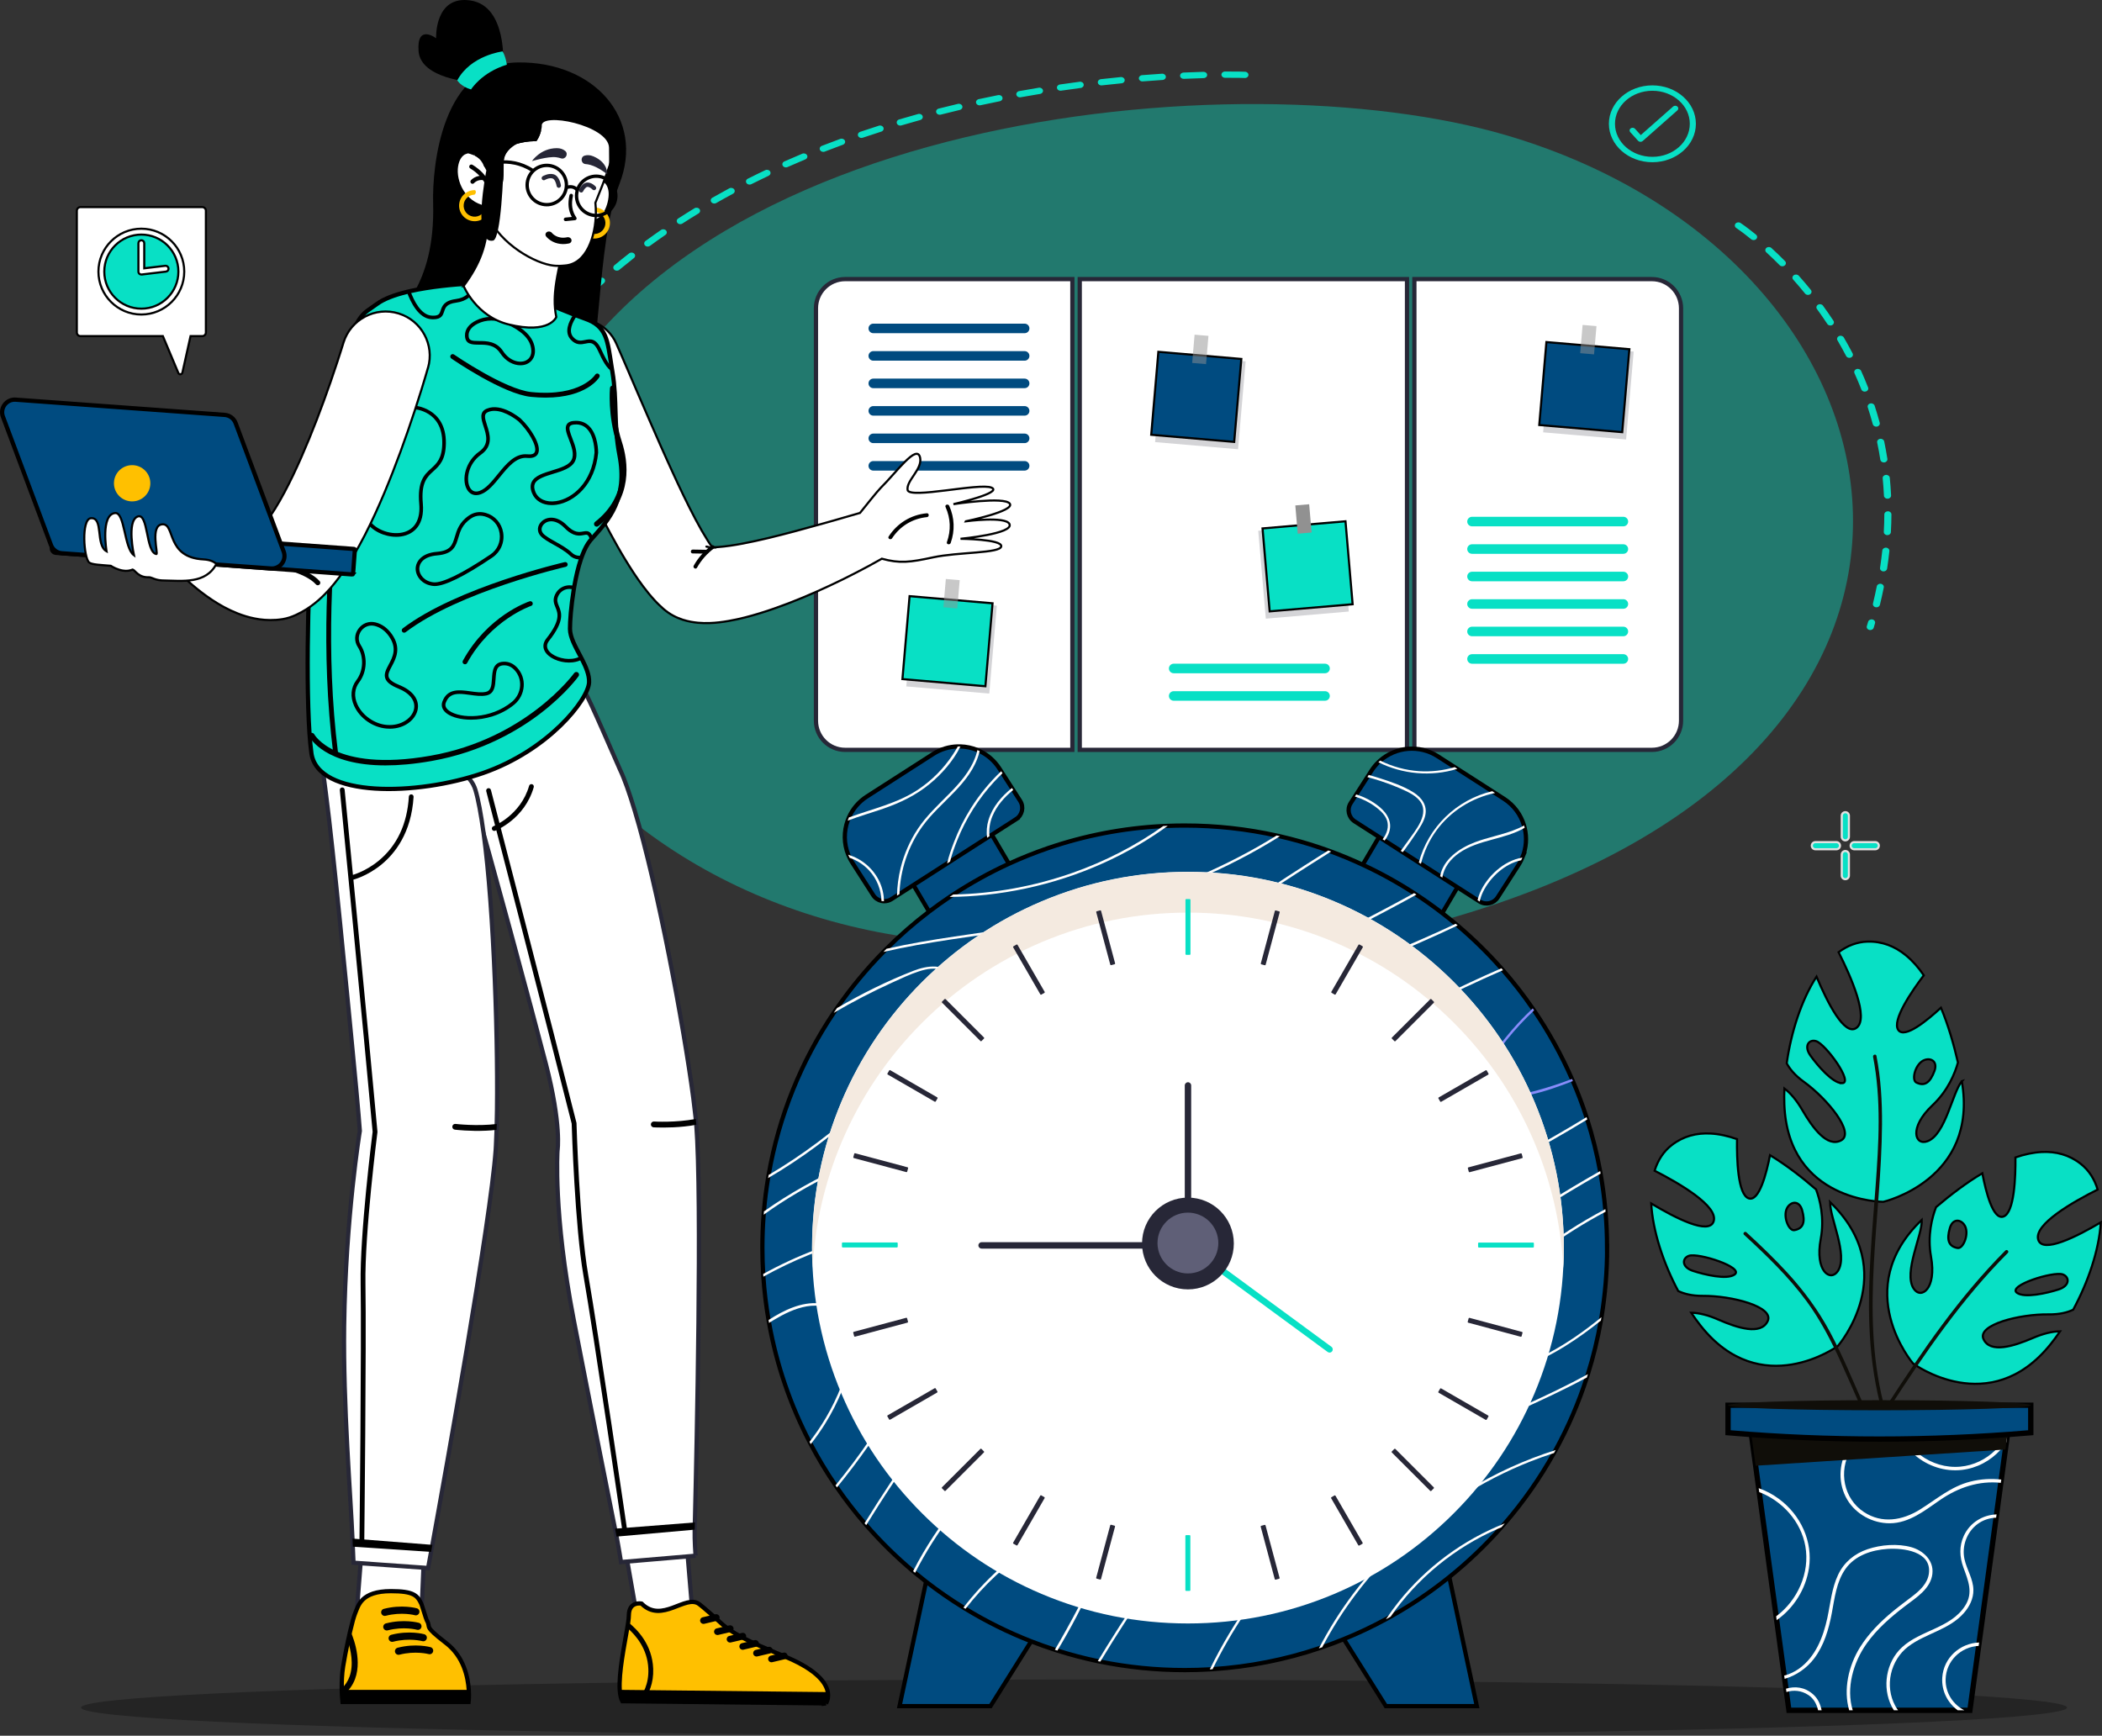
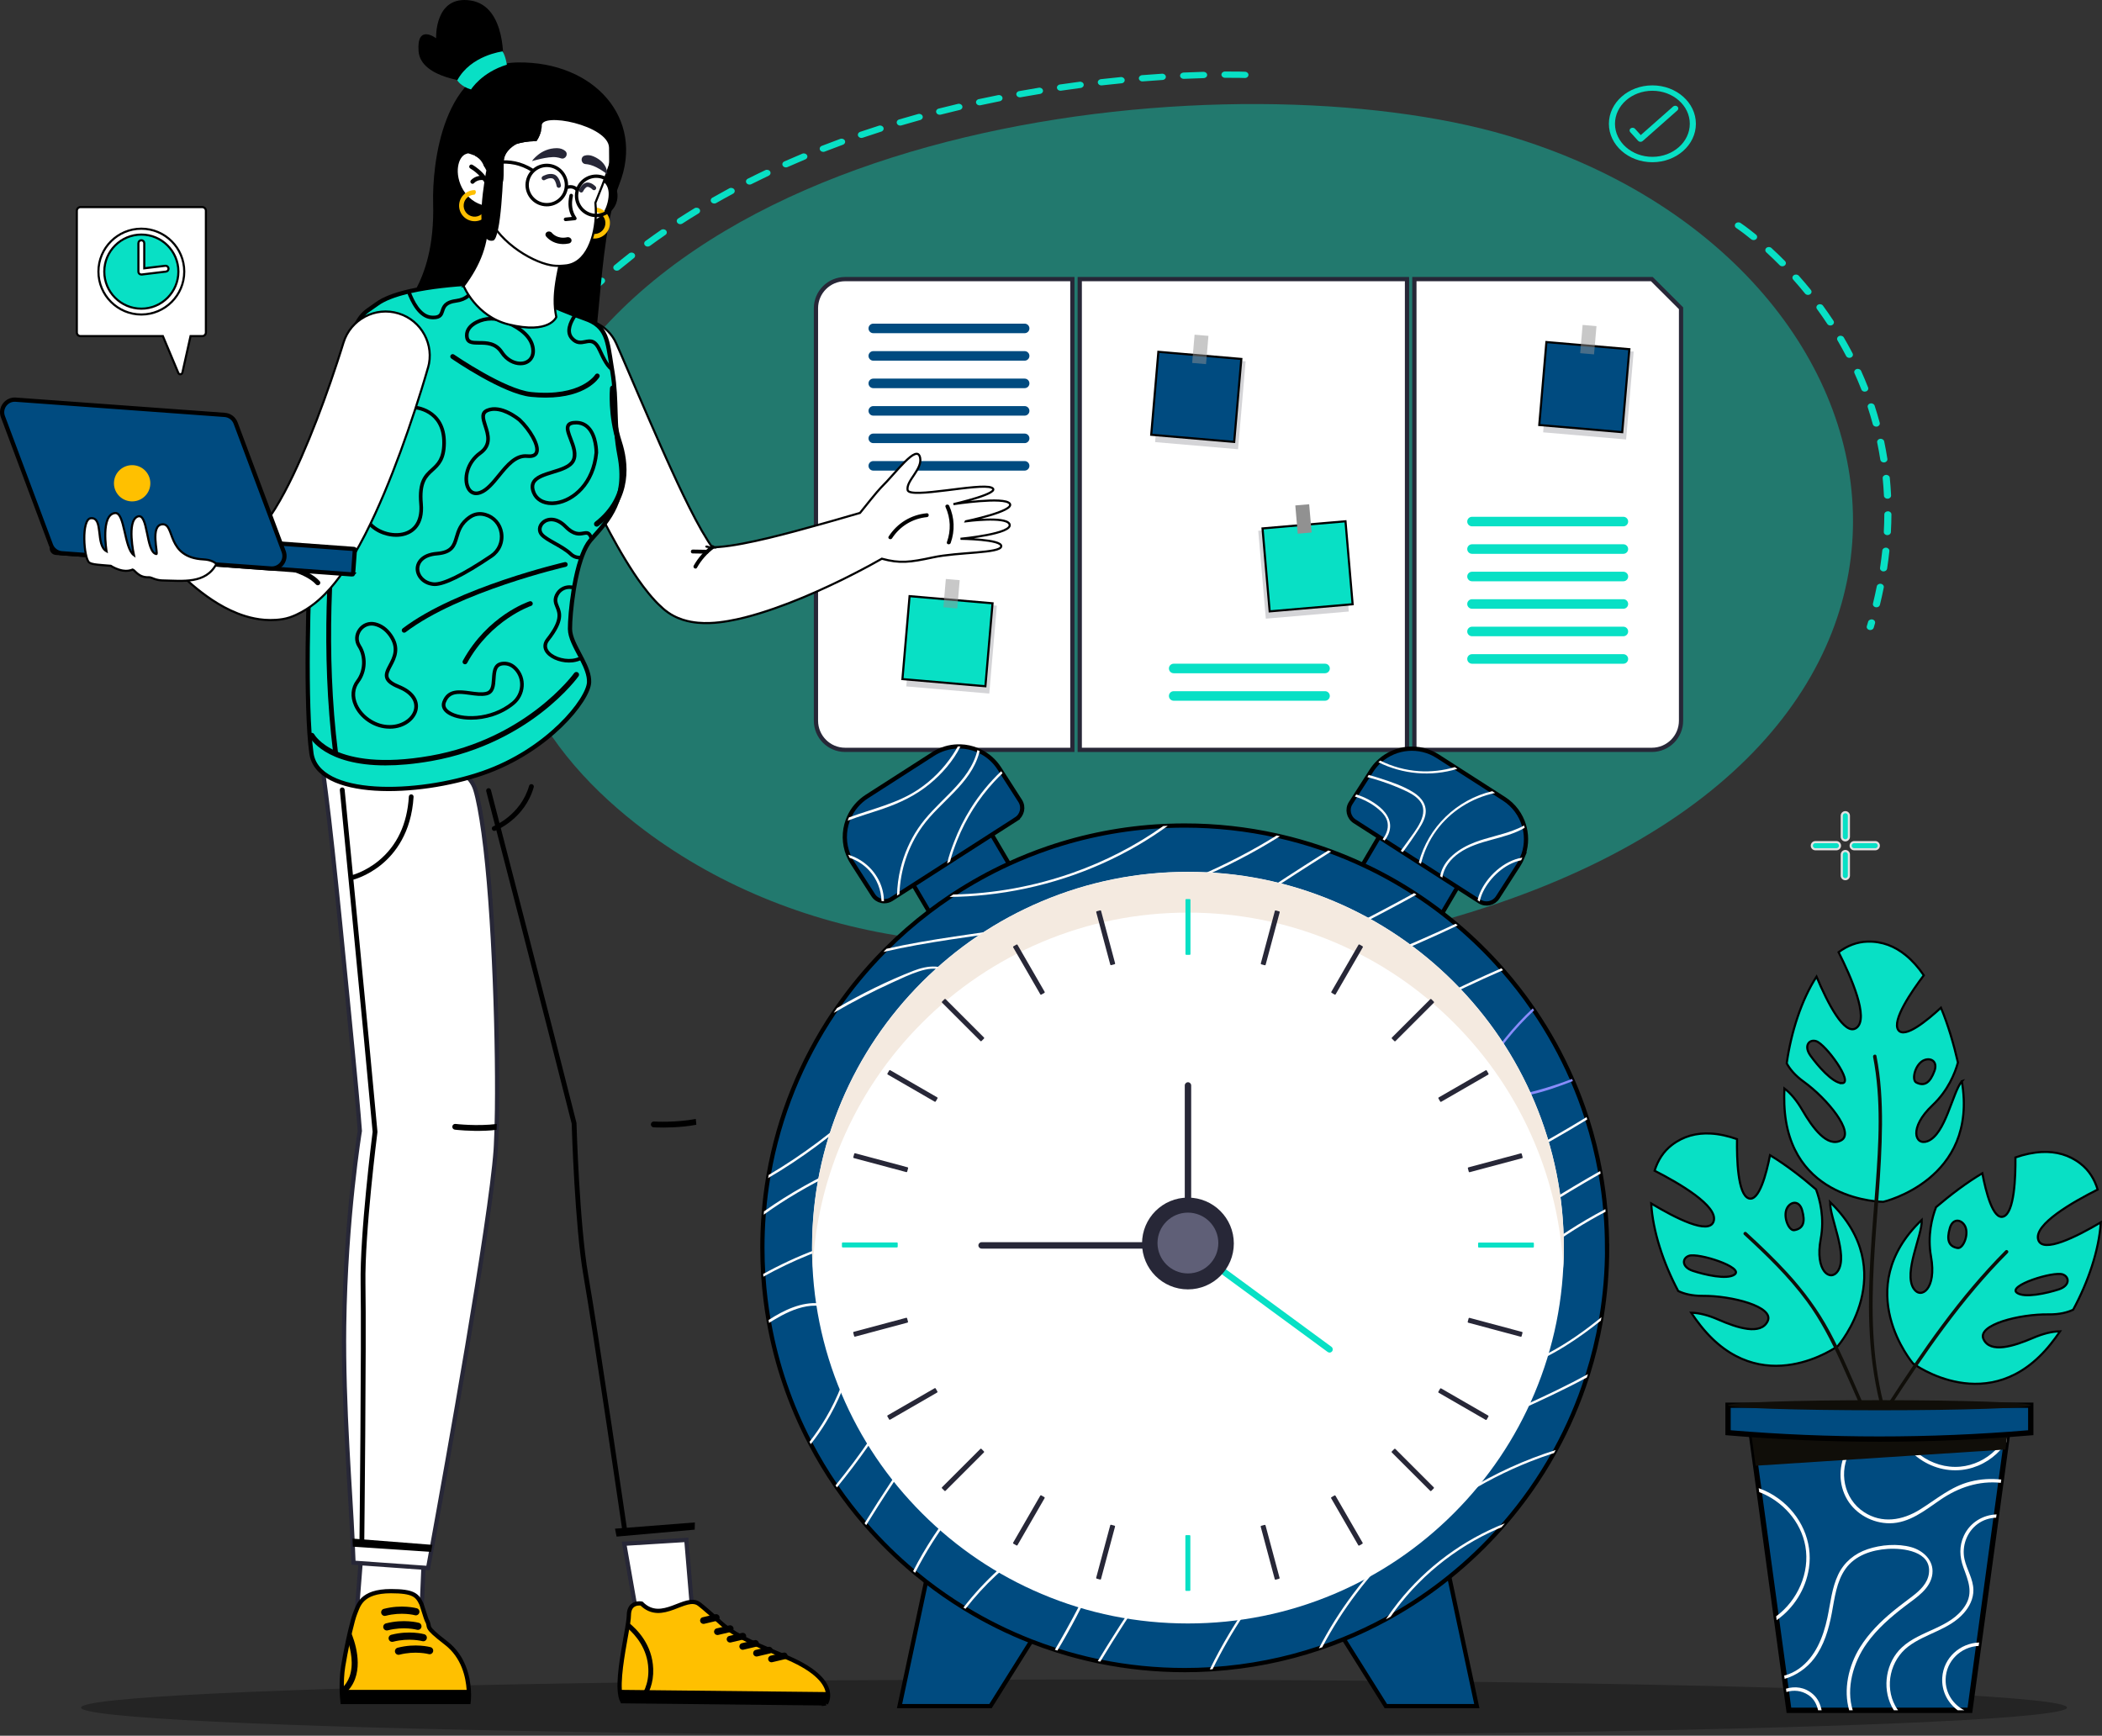
<svg xmlns="http://www.w3.org/2000/svg" id="Layer_2" data-name="Layer 2" viewBox="0 0 991.09 818.5">
  <rect x="0" y="0" width="991.09" height="818.5" fill="#333333" stroke="none" />
  <defs>
    <style>
      .cls-1, .cls-2, .cls-3, .cls-4, .cls-5, .cls-6, .cls-7, .cls-8, .cls-9 {
        stroke-miterlimit: 10;
      }

      .cls-1, .cls-2, .cls-3, .cls-4, .cls-5, .cls-6, .cls-9 {
        stroke: #000;
      }

      .cls-1, .cls-10, .cls-6, .cls-7 {
        fill: #08e0c5;
      }

      .cls-1, .cls-3, .cls-4, .cls-8 {
        stroke-width: 2px;
      }

      .cls-2 {
        fill: none;
      }

      .cls-11 {
        fill: #f4eae0;
      }

      .cls-12 {
        fill: #100e09;
      }

      .cls-3, .cls-13, .cls-9 {
        fill: #004b80;
      }

      .cls-4, .cls-14 {
        fill: #ffc000;
      }

      .cls-15 {
        fill: #888cfb;
      }

      .cls-16, .cls-5, .cls-8 {
        fill: #fff;
      }

      .cls-17 {
        opacity: .3;
      }

      .cls-18 {
        opacity: .4;
      }

      .cls-19 {
        fill: #272737;
      }

      .cls-20 {
        fill: #fd9772;
      }

      .cls-21 {
        fill: #5f5f77;
      }

      .cls-22 {
        fill: #c84d48;
      }

      .cls-7 {
        stroke: #e2e2e2;
      }

      .cls-23 {
        opacity: .2;
      }

      .cls-24 {
        fill: #919191;
      }

      .cls-8 {
        stroke: #272737;
      }

      .cls-25 {
        opacity: .5;
      }
    </style>
  </defs>
  <g id="_01" data-name="01">
    <g>
      <g>
        <g>
          <g class="cls-18">
            <path class="cls-10" d="M431.04,442.34c-46.89-6.24-91.06-23.68-127.18-50.81-46.65-35.05-88.46-92.21-56.33-177.15C308.4,53.43,584.68,26.71,710.47,63.85c199.91,59.02,245.11,292.65-29.64,370.04-68.3,19.24-175.38,18.35-249.79,8.45Z" />
          </g>
          <path class="cls-10" d="M881.83,297.11c-.14,0-.29-.02-.43-.05-.9-.21-1.43-1.02-1.19-1.81.21-.69.41-1.37.61-2.06.23-.79,1.15-1.27,2.04-1.07.9.2,1.44,1.01,1.21,1.8-.2.69-.4,1.39-.61,2.08-.2.66-.88,1.1-1.62,1.1ZM884.74,286.38c-.12,0-.24-.01-.35-.03-.91-.17-1.48-.96-1.29-1.76.66-2.69,1.26-5.41,1.8-8.09.16-.81,1.03-1.34,1.94-1.2.91.14,1.52.91,1.36,1.72-.54,2.71-1.15,5.47-1.82,8.2-.17.69-.86,1.17-1.64,1.17ZM888.1,269.46c-.07,0-.15,0-.22-.01-.92-.11-1.56-.85-1.44-1.67.41-2.73.77-5.48,1.06-8.18.09-.81.91-1.41,1.83-1.34.92.08,1.6.8,1.51,1.61-.29,2.74-.65,5.53-1.07,8.3-.11.74-.83,1.28-1.66,1.28ZM889.88,252.35s-.06,0-.08,0c-.93-.04-1.64-.73-1.59-1.55.15-2.74.24-5.51.25-8.23,0-.82.76-1.47,1.68-1.47h0c.93,0,1.67.67,1.67,1.49-.02,2.76-.1,5.58-.26,8.36-.04.79-.78,1.41-1.67,1.41ZM889.95,235.17c-.89,0-1.64-.62-1.67-1.42-.13-2.74-.33-5.5-.6-8.21-.08-.82.6-1.53,1.53-1.6.91-.07,1.74.53,1.82,1.35.27,2.75.48,5.55.61,8.34.04.82-.68,1.51-1.61,1.54-.02,0-.05,0-.07,0ZM888.23,218.07c-.83,0-1.54-.54-1.66-1.28-.42-2.71-.92-5.44-1.48-8.12-.17-.8.43-1.58,1.34-1.73.91-.15,1.79.38,1.96,1.19.57,2.72,1.08,5.5,1.51,8.26.13.81-.52,1.56-1.43,1.67-.08,0-.15.01-.23.01ZM884.65,201.19c-.76,0-1.45-.46-1.63-1.14-.72-2.66-1.51-5.33-2.37-7.95-.26-.79.26-1.61,1.15-1.83.89-.23,1.82.23,2.08,1.01.87,2.67,1.68,5.39,2.41,8.09.21.8-.34,1.6-1.24,1.78-.13.03-.26.04-.39.04ZM879.22,184.69c-.7,0-1.35-.39-1.59-1-1.01-2.58-2.1-5.17-3.25-7.71-.34-.76.08-1.62.94-1.93.86-.3,1.84.07,2.18.83,1.17,2.58,2.28,5.22,3.3,7.84.3.77-.16,1.62-1.04,1.88-.18.06-.37.08-.55.08ZM871.98,168.75c-.64,0-1.24-.32-1.53-.86-1.29-2.48-2.66-4.97-4.08-7.4-.43-.73-.1-1.62.72-2,.82-.38,1.83-.09,2.26.64,1.45,2.47,2.84,5,4.15,7.52.39.74.02,1.62-.82,1.96-.23.09-.46.14-.7.14ZM863.02,153.49c-.58,0-1.14-.26-1.45-.74-1.56-2.37-3.2-4.73-4.87-7.02-.5-.69-.28-1.6.5-2.05.78-.44,1.82-.25,2.32.44,1.7,2.33,3.36,4.73,4.95,7.14.47.71.19,1.61-.61,2.03-.27.14-.56.2-.84.2ZM852.45,139.06c-.52,0-1.04-.21-1.36-.62-1.81-2.23-3.69-4.44-5.6-6.58-.57-.64-.45-1.57.28-2.08.73-.51,1.78-.4,2.36.25,1.94,2.18,3.86,4.43,5.69,6.69.54.67.37,1.59-.39,2.07-.3.19-.64.28-.98.28ZM840.37,125.57c-.47,0-.93-.17-1.26-.51-2.06-2.08-4.18-4.13-6.3-6.07-.64-.59-.62-1.53.04-2.09.67-.57,1.73-.55,2.37.04,2.16,1.98,4.31,4.06,6.41,6.18.61.62.54,1.55-.16,2.09-.32.25-.71.37-1.1.37ZM826.82,113.22c-.41,0-.81-.13-1.14-.39-4.29-3.49-7.01-5.3-7.04-5.32-.74-.49-.89-1.42-.34-2.07.55-.66,1.61-.79,2.35-.3.12.08,2.87,1.9,7.3,5.51.68.56.72,1.49.1,2.09-.33.32-.78.48-1.23.48Z" />
          <path class="cls-10" d="M279.63,137.47c-.42,0-.83-.14-1.16-.41-.67-.57-.69-1.5-.05-2.09,1.32-1.22,2.67-2.44,4.01-3.64.65-.58,1.71-.58,2.37,0,.66.58.66,1.51,0,2.1-1.33,1.18-2.66,2.39-3.97,3.6-.33.3-.77.46-1.21.46ZM290.84,127.65c-.45,0-.89-.16-1.22-.47-.63-.6-.6-1.53.07-2.09,2.27-1.89,4.61-3.78,6.97-5.62.69-.54,1.75-.49,2.37.13.61.61.55,1.55-.14,2.09-2.33,1.83-4.65,3.7-6.9,5.56-.32.27-.74.4-1.15.4ZM305.41,116.28c-.48,0-.96-.18-1.29-.54-.59-.63-.49-1.56.22-2.09,2.4-1.76,4.88-3.52,7.35-5.23.73-.5,1.79-.39,2.35.26.57.64.44,1.58-.29,2.08-2.45,1.69-4.9,3.43-7.28,5.17-.31.23-.69.34-1.07.34ZM320.76,105.71c-.52,0-1.03-.21-1.35-.61-.55-.66-.39-1.59.36-2.07,2.51-1.62,5.1-3.25,7.7-4.83.76-.46,1.81-.29,2.33.38.53.67.33,1.6-.43,2.06-2.57,1.57-5.13,3.17-7.62,4.78-.3.19-.65.29-.99.29ZM336.78,95.97c-.55,0-1.09-.24-1.41-.68-.5-.69-.28-1.6.5-2.05,2.63-1.5,5.32-2.99,8-4.43.79-.42,1.82-.2,2.31.5.48.7.23,1.61-.56,2.04-2.65,1.43-5.32,2.9-7.92,4.39-.28.16-.6.24-.91.24ZM353.41,87.05c-.58,0-1.15-.27-1.46-.75-.46-.71-.18-1.62.63-2.02,2.71-1.37,5.49-2.72,8.26-4.04.81-.39,1.83-.12,2.27.61.44.72.13,1.62-.69,2.01-2.74,1.3-5.5,2.65-8.18,4-.26.13-.55.19-.83.19ZM370.56,78.94c-.61,0-1.21-.3-1.5-.82-.42-.73-.08-1.62.75-1.99,2.78-1.23,5.63-2.46,8.48-3.65.84-.35,1.84-.03,2.23.71.4.74.04,1.62-.8,1.97-2.83,1.18-5.65,2.4-8.41,3.62-.24.11-.5.16-.75.16ZM388.17,71.61c-.64,0-1.26-.33-1.54-.88-.37-.75,0-1.62.86-1.95,2.85-1.11,5.77-2.21,8.68-3.28.86-.31,1.84.05,2.19.8.35.76-.05,1.62-.91,1.94-2.88,1.05-5.78,2.15-8.6,3.25-.22.09-.45.13-.68.13ZM406.16,65.05c-.67,0-1.31-.36-1.57-.95-.33-.76.1-1.62.96-1.92,2.9-.99,5.87-1.97,8.84-2.91.87-.28,1.83.12,2.15.89.31.77-.14,1.62-1.01,1.9-2.94.94-5.89,1.91-8.77,2.89-.2.07-.4.1-.6.1ZM424.47,59.22c-.7,0-1.36-.39-1.59-1.01-.29-.78.18-1.62,1.06-1.88,2.96-.88,5.98-1.74,8.97-2.57.88-.24,1.82.19,2.1.97.28.78-.22,1.61-1.1,1.86-2.98.82-5.97,1.68-8.91,2.55-.18.05-.36.08-.53.08ZM443.05,54.11c-.73,0-1.4-.42-1.61-1.07-.26-.79.26-1.61,1.15-1.83,2.99-.76,6.05-1.51,9.09-2.23.89-.21,1.81.26,2.05,1.05.24.79-.29,1.6-1.19,1.81-3.02.71-6.05,1.46-9.02,2.22-.16.04-.31.06-.47.06ZM461.86,49.68c-.75,0-1.44-.45-1.63-1.13-.22-.79.33-1.6,1.23-1.79,3.04-.66,6.13-1.3,9.18-1.91.91-.18,1.8.32,2.01,1.12.2.8-.36,1.59-1.27,1.77-3.03.6-6.1,1.24-9.12,1.9-.13.03-.27.04-.4.04ZM480.86,45.9c-.78,0-1.48-.48-1.64-1.19-.19-.8.4-1.58,1.31-1.75,3.06-.55,6.17-1.09,9.26-1.59.91-.15,1.79.38,1.96,1.19.17.8-.43,1.58-1.34,1.73-3.06.5-6.16,1.04-9.2,1.58-.11.02-.23.03-.34.03ZM500.01,42.78c-.81,0-1.52-.51-1.65-1.24-.15-.81.47-1.57,1.38-1.7,3.08-.45,6.21-.88,9.32-1.29.91-.12,1.77.44,1.9,1.25.13.81-.5,1.56-1.42,1.68-3.09.4-6.2.83-9.26,1.28-.09.01-.19.02-.28.02ZM519.28,40.28c-.83,0-1.55-.55-1.66-1.29-.12-.81.53-1.55,1.45-1.66,3.11-.35,6.26-.68,9.37-.99.93-.09,1.75.5,1.85,1.31.1.81-.56,1.55-1.48,1.63-3.09.3-6.22.63-9.31.98-.07,0-.14.01-.21.01ZM538.64,38.4c-.86,0-1.59-.58-1.67-1.35-.08-.81.6-1.54,1.52-1.61,3.13-.25,6.3-.48,9.41-.68.92-.06,1.73.56,1.79,1.37.07.82-.63,1.53-1.55,1.58-3.09.2-6.23.42-9.35.67-.05,0-.1,0-.15,0ZM558.08,37.18c-.89,0-1.63-.61-1.67-1.41-.05-.82.66-1.51,1.59-1.56,3.19-.14,6.37-.26,9.44-.34.95-.01,1.7.62,1.73,1.44.03.82-.7,1.5-1.63,1.53-3.05.08-6.2.2-9.37.34-.03,0-.06,0-.09,0ZM586.97,36.78s-.05,0-.08,0c-.03,0-3.38-.13-9.31-.1h0c-.92,0-1.67-.66-1.68-1.47,0-.82.74-1.49,1.67-1.49,6.03-.03,9.35.1,9.48.11.93.04,1.64.73,1.6,1.55-.04.79-.78,1.42-1.67,1.42Z" />
          <g>
            <path class="cls-10" d="M779.1,76.5c-11.31,0-20.51-8.13-20.51-18.12s9.2-18.12,20.51-18.12,20.51,8.13,20.51,18.12-9.2,18.12-20.51,18.12ZM779.1,42.8c-9.73,0-17.64,6.99-17.64,15.58s7.91,15.58,17.64,15.58,17.64-6.99,17.64-15.58-7.91-15.58-17.64-15.58Z" />
            <path class="cls-10" d="M773.5,66.88s-.05,0-.08,0c-.41-.02-.79-.19-1.04-.47l-3.72-4.1c-.5-.55-.4-1.35.22-1.79.62-.44,1.52-.35,2.02.2l2.72,2.99,15.25-13.47c.56-.5,1.47-.5,2.03,0,.56.5.56,1.3,0,1.8l-16.38,14.47c-.27.24-.64.37-1.02.37Z" />
          </g>
        </g>
        <g>
          <g>
            <path class="cls-7" d="M215.52,154.07c-.93,0-1.68-.75-1.68-1.68v-9.92c0-.93.75-1.68,1.68-1.68s1.68.75,1.68,1.68v9.92c0,.93-.75,1.68-1.68,1.68Z" />
            <path class="cls-7" d="M215.52,172.38c-.93,0-1.68-.75-1.68-1.68v-9.92c0-.93.75-1.68,1.68-1.68s1.68.75,1.68,1.68v9.92c0,.93-.75,1.68-1.68,1.68Z" />
          </g>
          <g>
            <path class="cls-7" d="M211.33,158.27h-9.92c-.93,0-1.68-.75-1.68-1.68s.75-1.68,1.68-1.68h9.92c.93,0,1.68.75,1.68,1.68s-.75,1.68-1.68,1.68Z" />
            <path class="cls-7" d="M229.64,158.27h-9.92c-.93,0-1.68-.75-1.68-1.68s.75-1.68,1.68-1.68h9.92c.93,0,1.68.75,1.68,1.68s-.75,1.68-1.68,1.68Z" />
          </g>
        </g>
        <g>
          <g>
            <path class="cls-7" d="M870.07,396.28c-.93,0-1.68-.75-1.68-1.68v-9.92c0-.93.75-1.68,1.68-1.68s1.68.75,1.68,1.68v9.92c0,.93-.75,1.68-1.68,1.68Z" />
            <path class="cls-7" d="M870.07,414.59c-.93,0-1.68-.75-1.68-1.68v-9.92c0-.93.75-1.68,1.68-1.68s1.68.75,1.68,1.68v9.92c0,.93-.75,1.68-1.68,1.68Z" />
          </g>
          <g>
            <path class="cls-7" d="M865.87,400.48h-9.92c-.93,0-1.68-.75-1.68-1.68s.75-1.68,1.68-1.68h9.92c.93,0,1.68.75,1.68,1.68s-.75,1.68-1.68,1.68Z" />
            <path class="cls-7" d="M884.18,400.48h-9.92c-.93,0-1.68-.75-1.68-1.68s.75-1.68,1.68-1.68h9.92c.93,0,1.68.75,1.68,1.68s-.75,1.68-1.68,1.68Z" />
          </g>
        </g>
      </g>
      <ellipse class="cls-17" cx="506.42" cy="805.24" rx="468.19" ry="13.25" />
      <g>
        <g>
          <path class="cls-8" d="M398.48,131.62h107.14v221.99h-107.14c-7.6,0-13.76-6.17-13.76-13.76v-194.48c0-7.6,6.17-13.75,13.76-13.75Z" />
          <rect class="cls-8" x="509.1" y="131.62" width="154.3" height="221.99" />
          <path class="cls-10" d="M624.76,317.48h-71.37c-1.24,0-2.25-1.01-2.25-2.25h0c0-1.24,1.01-2.25,2.25-2.25h71.37c1.24,0,2.25,1.01,2.25,2.25h0c0,1.24-1.01,2.25-2.25,2.25Z" />
          <path class="cls-10" d="M624.76,330.44h-71.37c-1.24,0-2.25-1.01-2.25-2.25h0c0-1.24,1.01-2.25,2.25-2.25h71.37c1.24,0,2.25,1.01,2.25,2.25h0c0,1.24-1.01,2.25-2.25,2.25Z" />
-           <path class="cls-8" d="M792.61,145.37v194.48c0,7.6-6.16,13.76-13.76,13.76h-111.97v-221.99h111.97c7.61,0,13.76,6.16,13.76,13.75Z" />
+           <path class="cls-8" d="M792.61,145.37v194.48c0,7.6-6.16,13.76-13.76,13.76h-111.97v-221.99h111.97Z" />
        </g>
        <g>
          <g class="cls-23">
            <rect class="cls-19" x="545.15" y="169.79" width="41.6" height="39.26" transform="translate(328.71 737.06) rotate(-85.08)" />
          </g>
          <rect class="cls-9" x="544.4" y="167.51" width="39.26" height="39.26" transform="translate(329.22 733.05) rotate(-85.08)" />
          <g class="cls-25">
            <rect class="cls-24" x="562.67" y="158.07" width="6.56" height="13.37" transform="translate(16.21 -47.92) rotate(4.92)" />
          </g>
        </g>
        <g>
          <g class="cls-23">
            <rect class="cls-19" x="594.97" y="248.56" width="39.26" height="41.6" transform="translate(-20.83 53.68) rotate(-4.92)" />
          </g>
          <rect class="cls-6" x="596.89" y="247.45" width="39.26" height="39.26" transform="translate(-20.63 53.84) rotate(-4.92)" />
          <rect class="cls-24" x="611.32" y="238" width="6.56" height="13.37" transform="translate(1247.9 435.8) rotate(175.08)" />
        </g>
        <g>
          <g class="cls-23">
            <rect class="cls-19" x="427.86" y="285" width="41.6" height="39.26" transform="translate(106.68 725.53) rotate(-85.08)" />
          </g>
          <rect class="cls-6" x="427.1" y="282.72" width="39.26" height="39.26" transform="translate(107.19 721.52) rotate(-85.08)" />
          <g class="cls-25">
            <rect class="cls-24" x="445.38" y="273.28" width="6.56" height="13.37" transform="translate(25.66 -37.44) rotate(4.92)" />
          </g>
        </g>
        <g>
          <g class="cls-23">
            <rect class="cls-19" x="728.1" y="165.19" width="41.6" height="39.26" transform="translate(500.56 915.12) rotate(-85.08)" />
          </g>
          <rect class="cls-9" x="727.35" y="162.91" width="39.26" height="39.26" transform="translate(501.07 911.12) rotate(-85.08)" />
          <g class="cls-25">
            <rect class="cls-24" x="745.62" y="153.47" width="6.56" height="13.37" transform="translate(16.49 -63.63) rotate(4.92)" />
          </g>
        </g>
        <g>
          <path class="cls-13" d="M483.12,157.12h-71.37c-1.24,0-2.25-1.01-2.25-2.25h0c0-1.24,1.01-2.25,2.25-2.25h71.37c1.24,0,2.25,1.01,2.25,2.25h0c0,1.24-1.01,2.25-2.25,2.25Z" />
          <path class="cls-13" d="M483.12,170.08h-71.37c-1.24,0-2.25-1.01-2.25-2.25h0c0-1.24,1.01-2.25,2.25-2.25h71.37c1.24,0,2.25,1.01,2.25,2.25h0c0,1.24-1.01,2.25-2.25,2.25Z" />
          <path class="cls-13" d="M483.12,183.04h-71.37c-1.24,0-2.25-1.01-2.25-2.25h0c0-1.24,1.01-2.25,2.25-2.25h71.37c1.24,0,2.25,1.01,2.25,2.25h0c0,1.24-1.01,2.25-2.25,2.25Z" />
          <path class="cls-13" d="M483.12,196h-71.37c-1.24,0-2.25-1.01-2.25-2.25h0c0-1.24,1.01-2.25,2.25-2.25h71.37c1.24,0,2.25,1.01,2.25,2.25h0c0,1.24-1.01,2.25-2.25,2.25Z" />
          <path class="cls-13" d="M483.12,208.96h-71.37c-1.24,0-2.25-1.01-2.25-2.25h0c0-1.24,1.01-2.25,2.25-2.25h71.37c1.24,0,2.25,1.01,2.25,2.25h0c0,1.24-1.01,2.25-2.25,2.25Z" />
          <path class="cls-13" d="M483.12,221.92h-71.37c-1.24,0-2.25-1.01-2.25-2.25h0c0-1.24,1.01-2.25,2.25-2.25h71.37c1.24,0,2.25,1.01,2.25,2.25h0c0,1.24-1.01,2.25-2.25,2.25Z" />
        </g>
        <g>
          <path class="cls-10" d="M765.42,248.2h-71.37c-1.24,0-2.25-1.01-2.25-2.25h0c0-1.24,1.01-2.25,2.25-2.25h71.37c1.24,0,2.25,1.01,2.25,2.25h0c0,1.24-1.01,2.25-2.25,2.25Z" />
          <path class="cls-10" d="M765.42,261.16h-71.37c-1.24,0-2.25-1.01-2.25-2.25h0c0-1.24,1.01-2.25,2.25-2.25h71.37c1.24,0,2.25,1.01,2.25,2.25h0c0,1.24-1.01,2.25-2.25,2.25Z" />
          <path class="cls-10" d="M765.42,274.11h-71.37c-1.24,0-2.25-1.01-2.25-2.25h0c0-1.24,1.01-2.25,2.25-2.25h71.37c1.24,0,2.25,1.01,2.25,2.25h0c0,1.24-1.01,2.25-2.25,2.25Z" />
          <path class="cls-10" d="M765.42,287.07h-71.37c-1.24,0-2.25-1.01-2.25-2.25h0c0-1.24,1.01-2.25,2.25-2.25h71.37c1.24,0,2.25,1.01,2.25,2.25h0c0,1.24-1.01,2.25-2.25,2.25Z" />
          <path class="cls-10" d="M765.42,300.03h-71.37c-1.24,0-2.25-1.01-2.25-2.25h0c0-1.24,1.01-2.25,2.25-2.25h71.37c1.24,0,2.25,1.01,2.25,2.25h0c0,1.24-1.01,2.25-2.25,2.25Z" />
          <path class="cls-10" d="M765.42,312.99h-71.37c-1.24,0-2.25-1.01-2.25-2.25h0c0-1.24,1.01-2.25,2.25-2.25h71.37c1.24,0,2.25,1.01,2.25,2.25h0c0,1.24-1.01,2.25-2.25,2.25Z" />
        </g>
      </g>
      <g>
        <path d="M186.74,154.28c-.15-8.86,18.58-17.94,17.48-58.5-.47-17.45,4.07-65.9,40.02-66.34,35.95-.44,59.86,26.48,47.84,57.24-11.27,28.82-8.32,86.05-16.97,94.6l-88.37-27Z" />
        <g>
          <g>
            <path class="cls-5" d="M455.4,245.82s23.12-4.76,20.73-8.29c-2.39-3.53-26.59.21-26.59.21,0,0,23.5-5.37,17.98-7.78-5.53-2.4-38.87,5.5-39.59,1.09-.73-4.4,7.08-9.78,5.9-15.23-1.47-6.79-11.27,7.08-18.57,14.23-1.43,1.4-7.7,9.23-9.77,11.83l-5.49,1.58c-4.22,1.25-8.45,2.44-12.66,3.62-8.41,2.38-16.81,4.65-25.06,6.64-4.12.99-8.21,1.89-12.2,2.64-3.97.75-7.88,1.33-11.31,1.59-1.06.08-2.06.11-2.96.1-.64-.87-1.37-1.94-2.09-3.08-1.9-3.01-3.9-6.48-5.79-10.08-1.9-3.62-3.81-7.36-5.64-11.18-1.84-3.82-3.67-7.7-5.45-11.63-1.81-3.92-3.56-7.88-5.34-11.85-3.52-7.96-6.99-15.99-10.47-24.04l-5.2-12.09-2.6-6.04-2.6-5.94-.08-.18c-3.95-8.96-14.15-13.58-23.6-10.4-10.02,3.37-15.41,14.22-12.04,24.24.39,1.17.75,2.22,1.14,3.31l1.14,3.23c.77,2.15,1.57,4.27,2.37,6.41,1.57,4.27,3.29,8.48,4.97,12.7,3.41,8.44,7.01,16.81,10.85,25.13,1.91,4.17,3.91,8.31,5.94,12.46,2.07,4.14,4.17,8.28,6.4,12.41,2.24,4.12,4.54,8.27,7.07,12.41,2.54,4.15,5.19,8.33,8.42,12.63,1.63,2.16,3.38,4.37,5.58,6.75l.85.9c.28.3.62.62.93.93.6.6,1.34,1.28,2.07,1.92l.36.31.64.53c.44.36.86.67,1.29.97.44.31.85.58,1.27.84.43.27.84.5,1.24.71,1.63.88,3.14,1.47,4.53,1.92,2.75.87,5.03,1.21,7.06,1.41,2.03.19,3.82.2,5.48.15,3.33-.1,6.19-.51,8.92-.97,5.43-.94,10.26-2.26,14.95-3.69,4.68-1.44,9.17-3.05,13.57-4.73,8.79-3.39,17.21-7.18,25.47-11.23,4.12-2.03,8.19-4.15,12.23-6.31l6.02-3.34.11-.07c8.48,2.31,13.22,1.72,24.12-.63,11.94-2.58,31.84-1.85,32.19-5.22.35-3.38-19.21-3.55-19.21-3.55,0,0,25.5-2.38,23.05-7.02-1.96-3.72-20.53-1.23-20.53-1.23ZM333.14,257.82c-.19-.06-.12-.14.52.02.12.03.27.08.44.14-.44-.04-.79-.1-.95-.16Z" />
            <path d="M447.56,238.52c2.5,5.6,2.75,11.72.69,17.51-.39,1.09-2.18.7-1.78-.41,1.97-5.53,1.75-11.18-.65-16.54-.48-1.07,1.26-1.63,1.74-.56h0Z" />
            <path d="M437.05,243.86c-6.75.65-12.75,4.28-16.43,9.98-.63.98-2.26.14-1.62-.85,4.06-6.28,10.52-10.24,17.97-10.95,1.17-.11,1.25,1.71.08,1.83h0Z" />
          </g>
          <path d="M335.4,257.27c-3.41,2.55-6.21,5.74-8.3,9.45-.58,1.02.95,2.01,1.53.99,2.03-3.59,4.7-6.63,8-9.09.94-.7-.3-2.04-1.23-1.34h0Z" />
          <path d="M333.36,259.27c-2.23-.04-4.46-.07-6.7-.11-1.17-.02-1.25,1.8-.08,1.82,2.23.04,4.46.07,6.7.11,1.17.02,1.26-1.8.08-1.82h0Z" />
        </g>
        <g>
          <g>
            <polygon class="cls-8" points="323.61 726.17 326.59 761.63 300.3 762.03 294.33 727.97 323.61 726.17" />
            <g>
              <path class="cls-4" d="M389.46,803.26l-96.05-1.03c-.7-1.31-1.07-3.15-1.21-5.35-.51-8.13,2.21-21.07,3.57-29.23.16-.95.31-1.84.42-2.65.19-1.36.31-2.5.32-3.34.07-6.67,5.97-5.47,5.97-5.47,9.62,9.64,20.78-4.54,27.15.22,0,0,2.75,2.01,10.3,8.96,7.55,6.94,20.47,11.61,31.46,16.35,14.19,6.11,18.17,12.11,18.91,16.21.59,3.25-.85,5.33-.85,5.33Z" />
              <path d="M389.46,803.26l-96.05-1.03c-.7-1.31-1.07-3.15-1.21-5.35l98.11,1.05c.59,3.25-.85,5.33-.85,5.33Z" />
              <path d="M303.21,802.34l-2.85-.03c2.88-3.22,5.6-8.19,5.33-15.32-.36-9.5-5.99-15.95-9.91-19.33.16-.95.31-1.84.42-2.65,4.23,3.3,11.34,10.52,11.78,21.89.26,6.82-2.03,11.88-4.76,15.45Z" />
              <path d="M338.24,771.02c-.71,0-1.35-.5-1.52-1.22-.2-.85.32-1.7,1.18-1.9l6.02-1.43c.85-.2,1.7.32,1.91,1.18.2.85-.32,1.7-1.18,1.91l-6.02,1.43c-.13.03-.26.04-.38.04Z" />
              <path d="M331.66,765.77c-.71,0-1.35-.5-1.52-1.22-.2-.85.32-1.7,1.18-1.9l6.02-1.42c.85-.2,1.7.32,1.91,1.18.2.85-.32,1.7-1.18,1.9l-6.02,1.43c-.13.03-.26.05-.38.04Z" />
              <path d="M344.2,774.57c-.71,0-1.35-.5-1.52-1.22-.2-.85.32-1.7,1.18-1.9l6.02-1.43c.85-.2,1.7.32,1.9,1.17.2.85-.32,1.7-1.18,1.91l-6.02,1.43c-.13.03-.26.04-.38.04Z" />
              <path d="M350.17,777.99c-.71,0-1.35-.5-1.52-1.22-.2-.85.32-1.7,1.18-1.9l6.02-1.43c.85-.2,1.7.33,1.9,1.18.2.85-.32,1.7-1.18,1.9l-6.02,1.42c-.13.03-.26.05-.38.04Z" />
              <path d="M356.68,781.16c-.71,0-1.35-.5-1.52-1.22-.2-.85.32-1.7,1.18-1.9l6.02-1.43c.85-.2,1.7.33,1.9,1.18.2.85-.32,1.7-1.18,1.91l-6.02,1.42c-.13.03-.26.04-.38.04Z" />
              <path d="M363.74,783.88c-.71,0-1.35-.5-1.52-1.22-.2-.85.33-1.7,1.18-1.9l6.02-1.43c.85-.2,1.7.32,1.9,1.18.2.85-.32,1.7-1.18,1.9l-6.02,1.42c-.13.03-.26.05-.38.04Z" />
            </g>
-             <path class="cls-8" d="M327.95,733.63l-35.14,2.99s-1.16-7.29-2.09-12c-.24-1.14-.49-2.39-.76-3.75-3.92-19.6-12.3-61.64-19.45-98.51-9.71-50.05-7.64-79.81-7.64-79.81,0,0,1.99-11.93-5.51-40.94-6.2-24.04-26.8-100.4-34.29-125.78-1.51-5.12-2.39-8.13-2.39-8.13,0,0,38.93-55.72,55.38-40.7,1.28,1.17,15.53,34.4,16.33,36.05,2,4.16,4.4,10.95,6.96,19.47,10.68,35.34,23.05,101.11,27.55,135.35.43,3.43.81,6.54,1.1,9.26.02.18.03.35.05.53.05.53.11,1.08.17,1.67.03.35.06.7.09,1.07,2.73,35.43.21,151.12-.67,187.54-.05,1.23-.06,2.37-.09,3.4-.12,4.9.4,12.29.4,12.29Z" />
            <path d="M328.31,530.39c-1.83.36-3.69.62-5.5.81-7.49.81-14.17.43-14.64.41-.75-.05-1.33-.69-1.28-1.45.05-.75.69-1.33,1.45-1.29.14.02,10.5.59,19.72-1.23.05.53.11,1.08.17,1.67.03.35.06.7.09,1.07Z" />
          </g>
          <path d="M294.78,723.04s0,0-.01,0c-.62.09-1.2-.34-1.29-.96-.14-.93-13.56-92.9-18.38-120.5-4.06-23.28-5.47-68.97-5.55-71.7-11-43.85-40-155.65-40.29-156.78-.16-.61.21-1.23.82-1.39.61-.16,1.23.21,1.39.82.29,1.13,29.35,113.14,40.32,156.91.02.08.03.16.03.24.01.48,1.38,47.78,5.52,71.5,4.82,27.63,18.25,119.64,18.39,120.56.09.62-.33,1.19-.95,1.29Z" />
          <g>
            <polygon class="cls-8" points="199.99 731.51 198.7 761.63 168.06 762.21 170.27 733.9 199.99 731.51" />
            <g>
              <g>
                <path class="cls-4" d="M161.13,796.19c0,.24,0,.47.01.7.02,1.06.07,2.01.11,2.82.11,1.79.24,2.89.24,2.89h59.47s.29-2.3.07-5.71c-.39-6.08-2.41-15.67-10.62-22.02-11.24-8.69-6.9-6.88-9.21-10.84-.26-.44-2.28-7.17-2.5-7.64-1.93-4.11-3.71-6.06-14.37-6.06-14.13,0-15.37,6.86-16.88,10.47-.62,1.5-1.47,4.65-2.35,8.39-.36,1.5-.71,3.11-1.06,4.74-.87,4.1-1.68,8.38-2.24,11.79-.59,3.66-.71,7.42-.67,10.46Z" />
                <path d="M161.13,796.19c0,.24,0,.47.01.7.02,1.06.07,2.01.11,2.82,2.9-2.04,4.97-4.72,6.18-8.01,3.68-10.02-1.98-22.05-2.22-22.56l-.12.06c-.36,1.5-.71,3.11-1.06,4.74,1.34,4.09,2.88,10.97.74,16.79-.78,2.12-2,3.95-3.65,5.46Z" />
                <path d="M161.14,796.88c.08,3.39.35,5.71.35,5.71h59.47s.29-2.3.07-5.71h-59.89Z" />
              </g>
              <path d="M182.37,768.87c.14,0,.28-.02.43-.05,7.56-1.96,13.73-.3,13.79-.28.9.25,1.84-.28,2.09-1.18.25-.9-.28-1.84-1.18-2.09-.29-.08-7.11-1.91-15.54.27-.91.23-1.45,1.16-1.22,2.07.2.76.89,1.27,1.64,1.27Z" />
              <path d="M181.39,762.01c.14,0,.28-.02.43-.05,7.56-1.96,13.73-.3,13.79-.28.9.25,1.84-.28,2.09-1.18.25-.9-.28-1.84-1.18-2.09-.29-.08-7.11-1.91-15.54.27-.91.23-1.45,1.16-1.22,2.07.2.76.89,1.27,1.64,1.27Z" />
              <path d="M184.91,774.24c.14,0,.28-.02.43-.05,7.52-1.95,13.73-.3,13.79-.28.9.25,1.83-.28,2.08-1.19.25-.9-.28-1.83-1.18-2.08-.29-.08-7.11-1.91-15.54.27-.91.24-1.45,1.16-1.22,2.07.2.76.89,1.27,1.64,1.27Z" />
              <path d="M187.9,780.35c.14,0,.28-.02.43-.05,7.51-1.95,13.73-.3,13.79-.28.9.25,1.83-.28,2.08-1.19.25-.9-.28-1.83-1.18-2.08-.29-.08-7.11-1.91-15.54.27-.91.23-1.45,1.16-1.22,2.07.2.76.89,1.27,1.64,1.27Z" />
            </g>
          </g>
          <path class="cls-8" d="M234.23,530.02c0,.25,0,.49-.02.74-.02.69-.05,1.36-.07,2.03-.08,2.66-.18,5.11-.3,7.29-.04.69-.08,1.42-.12,2.2-2.46,34.13-23.28,150.02-29.86,186.23-.24,1.21-.43,2.33-.62,3.35-.89,4.83-1.39,7.56-1.39,7.56l-35.18-2.5s-.13-2.73-.32-7.54c-.06-1.16-.11-2.44-.17-3.81-.83-19.97-4.42-62.79-3.92-100.34.69-51.34,7.4-91.94,7.4-91.94,0,0-.51-8-3.41-37.82-2.4-24.71-9.11-94.91-12.56-121.14-.7-5.3-1.1-8.41-1.1-8.41,0,0,55.19-15.52,69.1,1.86,1.08,1.36,1.93,2.92,2.46,4.68,1.33,4.42,2.64,11.5,3.85,20.31,5.03,36.32,7.04,102.53,6.22,137.26Z" />
          <path d="M234.23,530.02c0,.25,0,.49-.02.74-.02.69-.05,1.36-.07,2.03-1.68.21-3.39.34-5.04.41-7.53.34-14.18-.43-14.64-.49-.75-.09-1.28-.77-1.19-1.52.09-.75.77-1.28,1.52-1.19.14.02,10.21,1.19,19.44.02Z" />
          <path d="M203.86,728.51c-.22,1.2-.42,2.32-.61,3.33l-36.89-2.48c-.05-1.15-.1-2.42-.16-3.81l37.66,2.95Z" />
          <path d="M165.88,414.97c-.51,0-.96-.35-1.08-.86-.14-.6.23-1.2.83-1.33.1-.02,6.43-1.56,12.89-6.87,8.67-7.12,13.47-17.31,14.26-30.28.04-.61.57-1.08,1.18-1.04.61.04,1.08.57,1.04,1.18-1.05,17.01-8.82,26.75-15.16,31.93-6.88,5.62-13.44,7.19-13.72,7.25-.08.02-.17.03-.25.03Z" />
          <path d="M170.62,728.44h-.01c-.63,0-1.13-.52-1.13-1.15.01-.94,1.03-93.88.56-121.89-.39-23.63,5.31-68.98,5.65-71.69-4.06-45.03-15.34-159.97-15.46-161.13-.06-.63.4-1.18,1.02-1.24.62-.06,1.18.4,1.24,1.02.11,1.16,11.42,116.32,15.47,161.27,0,.08,0,.17,0,.25-.06.47-6.05,47.41-5.65,71.49.47,28.05-.55,121.02-.56,121.96,0,.62-.51,1.12-1.14,1.12Z" />
          <path d="M327.63,717.94c-.03,1.22-.06,2.35-.08,3.39l-36.83,3.28c-.23-1.13-.48-2.38-.75-3.74l37.66-2.94Z" />
          <path d="M232.91,391.82c-.41-.05-.77-.31-.93-.72-.23-.59.06-1.24.65-1.47.18-.07,12.87-5.21,16.84-19.04.17-.6.8-.95,1.41-.78.6.17.95.8.78,1.41-4.3,14.97-17.64,20.31-18.2,20.53-.18.07-.36.09-.54.07Z" />
        </g>
        <path class="cls-1" d="M279.6,253.41c-.38.43-.75.85-1.11,1.26-.07.08-.15.17-.21.25-1.43,1.72-2.67,4.14-3.74,6.97-.23.6-.45,1.22-.66,1.85-1.29,3.84-2.3,8.25-3.07,12.61-.1.57-.2,1.14-.29,1.7-1.27,7.74-1.8,15.09-1.77,18.55.03,3.93,2.56,8.37,4.92,12.87.27.51.54,1.02.8,1.53,1.86,3.66,3.42,7.32,3.28,10.75-.34,8.17-19.19,32.12-50.1,42.83-30.92,10.71-77.91,11.81-80.83-9.43-2.92-21.25-1.77-78.36.26-101.4,2.47-28.16,4.99-50.46,13.16-78.57,8.17-28.11,10.11-26.39,17.46-31.82,3.31-2.45,8.37-4.3,14.13-5.71.56-.14,1.12-.27,1.69-.4,9.41-2.11,20.36-3.12,28.66-3.6.59-.03,1.16-.07,1.72-.09,6.62-.34,11.17-.34,11.17-.34,0,0,22.18,9.88,35.33,15.02.57.22,1.12.43,1.65.63,1.39.53,2.64.99,3.72,1.37,10.45,3.6,10.63,10.28,12.59,22.66.12.74.24,1.5.37,2.28,0,.04.01.07.02.11,2.32,13.8.5,24.75,3.33,39.32,4.02,20.7-5.33,30.76-12.47,38.79Z" />
        <path d="M183.76,343.63c-.47,0-.96-.02-1.45-.06-6.53-.52-12.7-4.83-15.36-10.74-1.92-4.27-1.54-8.66,1.04-12.06,3.37-4.44,3.65-11.03.68-15.65-1.72-2.67-1.62-5.96.25-8.57,1.9-2.65,5.03-3.82,8.17-3.04,3.05.76,5.64,2.63,7.71,5.57,4.56,6.48,1.92,11.45-.01,15.07-1.08,2.03-2.01,3.78-1.49,5.23.47,1.3,2.13,2.5,5.07,3.69,6.45,2.59,9.62,7.03,8.48,11.87-1.03,4.37-5.9,8.7-13.08,8.7ZM175.16,294.99c-2.19,0-3.9,1.23-4.85,2.56-1.14,1.59-1.79,4.17-.2,6.64h0c3.35,5.21,3.03,12.62-.75,17.61-2.22,2.93-2.51,6.59-.84,10.32,2.37,5.27,8.09,9.28,13.93,9.74,6.76.53,11.78-3.31,12.72-7.32.92-3.94-1.86-7.63-7.45-9.88-3.46-1.39-5.38-2.88-6.04-4.69-.79-2.16.37-4.33,1.59-6.62,1.91-3.59,4.08-7.66.13-13.28-1.83-2.59-4.09-4.24-6.72-4.89-.52-.13-1.03-.19-1.51-.19Z" />
        <path d="M260.14,238.19c-4.37,0-7.82-2.02-9.27-5.56-.84-2.05-.9-3.84-.19-5.34,1.41-2.97,5.42-4.19,9.66-5.49,3.86-1.18,7.84-2.4,9.15-4.9,1.41-2.7,0-6.36-1.24-9.6-1.15-2.98-2.14-5.56-.95-7.3.72-1.05,2.11-1.56,4.25-1.56,2.54,0,4.69.87,6.38,2.59,4.16,4.22,4.1,12.09,4.1,12.42,0,.02,0,.05,0,.07-1.4,15.04-11.16,23.24-19.64,24.5-.78.11-1.53.17-2.26.17ZM271.56,200.16c-1.51,0-2.47.28-2.84.82-.68.99.24,3.39,1.13,5.71,1.38,3.57,2.94,7.63,1.16,11.01-1.64,3.14-5.98,4.46-10.17,5.74-3.7,1.13-7.53,2.3-8.62,4.58-.5,1.06-.43,2.35.23,3.95,1.37,3.36,5.09,5.03,9.69,4.34,7.83-1.16,16.85-8.83,18.18-22.92,0-.53-.06-7.58-3.61-11.17-1.36-1.38-3.1-2.08-5.16-2.08ZM281.18,213.45h0,0Z" />
        <path d="M224.53,233.51c-1.9,0-3.51-1.02-4.51-2.93-2.43-4.63-.62-13.01,5.86-17.62,4.85-3.45,3.46-7.75,2.12-11.91-1.08-3.34-2.2-6.79,1.48-8.33,7.05-2.96,15.71,4.36,16.08,4.68,0,0,.02.02.03.03,4.47,4.2,9.94,12.46,8.14,16.42-.52,1.14-1.83,2.42-5.19,2.09-5.02-.49-8.89,4.25-12.62,8.83-2.96,3.64-5.76,7.08-9.24,8.33-.74.27-1.46.4-2.14.4ZM233.1,193.74c-1.01,0-2.01.17-2.96.57-2.02.85-1.73,2.46-.51,6.22,1.32,4.07,3.12,9.66-2.75,13.83-6.29,4.48-7.15,11.96-5.34,15.42.67,1.29,2.01,2.63,4.55,1.72,3.03-1.09,5.68-4.35,8.49-7.8,4.02-4.94,8.17-10.04,14.12-9.46,1.89.19,3.05-.18,3.46-1.1,1.26-2.79-3.2-10.17-7.74-14.45-.32-.27-5.99-4.95-11.32-4.95Z" />
        <path d="M204.91,276.35c-.26,0-.51-.01-.75-.04-5.38-.6-8.23-4.67-8.18-8.18.05-3.27,2.68-7.31,9.92-7.9,6.61-.54,7.42-3.29,8.55-7.1.9-3.05,2.03-6.85,6.58-9.97,2.45-1.68,5.17-2.11,8.09-1.26,4.31,1.24,7.42,4.8,8.13,9.28.73,4.63-1.22,9.12-5.08,11.73h0c-13.24,8.93-22.41,13.45-27.26,13.45ZM226.26,243.18c-1.51,0-2.92.46-4.26,1.38-4.05,2.78-4.99,5.96-5.9,9.04-1.17,3.95-2.28,7.68-10.06,8.32-6.09.5-8.31,3.54-8.35,6.22-.04,2.76,2.28,5.96,6.66,6.46,4.09.46,13.63-4.2,26.86-13.13,3.3-2.23,4.97-6.08,4.34-10.04-.61-3.87-3.19-6.83-6.91-7.9-.82-.24-1.62-.36-2.39-.36ZM231.69,262.19h0,0Z" />
        <path d="M274.93,250.62c-1.79.35-4.03.78-7.64-2.89-4.58-4.67-9.39-4.25-11.93-1.89-2.09,1.95-2.32,4.82-.54,6.83,1.29,1.46,3.71,2.82,6.26,4.25,1.29.72,2.66,1.5,3.96,2.33,1.3.83,2.53,1.71,3.53,2.67,1.29,1.23,2.93,1.87,4.64,1.87.22,0,.44,0,.66-.03.21-.63.43-1.25.66-1.85-1.72.45-3.48,0-4.77-1.23-2.16-2.05-5.17-3.75-7.83-5.24-2.42-1.36-4.71-2.65-5.81-3.9-1.35-1.53-.72-3.37.42-4.44,2.01-1.87,5.74-2.03,9.54,1.83,4.25,4.34,7.22,3.76,9.19,3.38,1.61-.31,2.1-.41,2.9,2.24.04.13.07.26.11.39.06-.09.14-.17.21-.25.36-.42.74-.84,1.11-1.26-1.15-3.19-2.67-3.18-4.66-2.79Z" />
        <path d="M288.74,175.3c-2.73-1.42-4.76-5.44-6.76-9.81-1.95-4.26-3.61-3.93-5.91-3.46-2,.4-4.48.91-7.03-1.93-3.09-3.45-1.05-8.26,1.35-11.84.57.22,1.12.43,1.65.63-2.19,3.14-4.16,7.33-1.72,10.06,1.89,2.11,3.52,1.78,5.41,1.4,2.49-.51,5.3-1.08,7.81,4.43,1.48,3.25,3.06,6.45,4.81,8.14.12.74.24,1.5.37,2.28,0,.04.01.07.02.11Z" />
        <path d="M245.4,172.26c-3.19,0-6.96-1.72-9.58-5.7-2.64-4-6.52-4.02-9.95-4.03-3.22-.01-6.55-.02-6.63-4.29-.06-2.91,1.73-5.37,5.18-7.11,4.16-2.1,9.14-2.27,13.66-.45h0c5.45,2.19,12.26,6.08,13.81,12.19,1.22,4.82-.96,7.69-3.41,8.77-.9.4-1.95.61-3.07.61ZM231.66,151.15c-2.25,0-4.47.51-6.47,1.52-2.86,1.44-4.29,3.31-4.24,5.54.05,2.39,1.24,2.59,4.93,2.6,3.47.01,8.23.03,11.38,4.8,3.02,4.58,7.68,5.72,10.52,4.47,2.38-1.05,3.27-3.52,2.44-6.78-1.37-5.41-7.71-8.98-12.78-11.02-1.88-.75-3.84-1.13-5.77-1.13Z" />
        <path d="M223.84,135.57c-.6,3.84-3.85,6.51-8.72,7.15-4.55.6-5.11,2.33-5.7,4.16-.57,1.74-1.2,3.69-5.15,3.69-.27,0-.57,0-.87-.03-6.08-.39-9.79-7.94-11.58-12.89.56-.14,1.12-.27,1.69-.4,1.68,4.57,4.98,11.26,10,11.58,3.4.22,3.73-.8,4.28-2.48.63-1.94,1.49-4.59,7.11-5.33,4.06-.54,6.78-2.67,7.25-5.71.09-.56.09-1.11.02-1.65.59-.03,1.16-.07,1.72-.09.07.65.06,1.32-.05,2Z" />
        <path d="M273.66,309.48c-1.35.74-2.76,1.04-3.81,1.17-4.6.54-9.85-1.44-11.46-4.32-.75-1.35-.58-2.74.51-4.13,7.47-9.45,5.88-13.31,4.61-16.41-.66-1.61-1.14-2.78-.31-4.6l.09-.2c.97-2.04,2.91-3.26,5.18-3.27h.04c.7,0,1.37.12,1.98.33.09-.57.19-1.13.29-1.7-.73-.23-1.51-.35-2.32-.35-2.9.02-5.47,1.65-6.72,4.25l-.1.22c-1.14,2.49-.42,4.26.28,5.97,1.16,2.82,2.47,6.03-4.37,14.69-1.52,1.93-1.76,4.07-.66,6.03,1.73,3.1,6.6,5.28,11.39,5.28.59,0,1.18-.03,1.76-.1,1.65-.2,3.12-.64,4.4-1.33-.26-.51-.53-1.02-.8-1.53Z" />
        <path d="M222.1,339.38c-4.74,0-8.85-1.07-11.28-2.8-2.23-1.58-3.02-3.63-2.23-5.77,2.33-6.32,8.11-5.51,13.22-4.8,2.52.35,5.13.71,7.25.26,2.37-.5,2.68-2.7,2.9-6.26.22-3.49.49-7.84,5.56-7.97,2.46-.07,4.61.91,6.41,2.89,2.17,2.38,3.24,5.49,3,8.75-.24,3.35-1.87,6.49-4.47,8.62h0c-6.17,5.07-13.86,7.08-20.36,7.08ZM216.65,327.22c-2.91,0-5.24.86-6.46,4.17-.51,1.39.03,2.66,1.62,3.78,5.34,3.8,19.5,4.04,29.56-4.21h0c2.24-1.84,3.64-4.54,3.85-7.42.2-2.79-.71-5.44-2.56-7.47-1.45-1.59-3.17-2.38-5.1-2.33-3.33.08-3.65,2.47-3.89,6.36-.21,3.29-.44,7.01-4.25,7.83-2.42.52-5.18.13-7.84-.24-1.74-.24-3.41-.47-4.91-.47ZM241.91,331.64h0,0Z" />
        <path d="M186.79,253.14c-5.61,0-11.53-2.79-14.2-7.16-.25-.4-.12-.93.28-1.18.4-.25.93-.12,1.18.28,3,4.91,11.02,7.63,16.84,5.72,4.98-1.64,7.38-6.32,6.78-13.18-.95-10.76,2.37-13.78,5.58-16.7,2.68-2.44,5.21-4.74,5.28-11.97.15-15.23-13-16-13.56-16.02-.47-.02-.84-.42-.82-.89.02-.47.42-.84.89-.82.15,0,15.36.84,15.2,17.75-.08,7.98-3.01,10.65-5.84,13.23-3.04,2.76-5.91,5.37-5.03,15.28.92,10.43-4.58,13.85-7.95,14.96-1.47.48-3.04.71-4.64.71Z" />
        <path d="M281.24,248.36c-.34-.03-.67-.19-.9-.49-.43-.55-.33-1.35.22-1.78,15.45-12.04,13.03-28.4,10.2-37.08-4.26-13.1-3.21-25.52-3.16-26.04.06-.7.67-1.21,1.37-1.15,0,0,0,0,0,0,.7.06,1.21.68,1.15,1.38-.01.12-1.04,12.44,3.05,25.03,3.03,9.31,5.62,26.87-11.06,39.87-.26.2-.58.29-.88.26Z" />
        <path d="M181.79,360.94c-28.41,0-35.53-12.84-35.88-13.5-.33-.62-.09-1.39.54-1.71.62-.32,1.38-.09,1.71.53.05.1,2.55,4.54,10.39,7.99,7.36,3.24,21.04,6.24,44.41,2.13,45.19-7.95,67.54-38.66,67.76-38.97.41-.57,1.2-.7,1.77-.3.57.41.7,1.2.3,1.77-.23.33-5.83,8.09-17.21,16.96-10.48,8.17-28.05,18.79-52.18,23.04-8.3,1.46-15.45,2.06-21.6,2.06Z" />
        <path d="M257.23,187.5c-2.14,0-4.44-.11-6.92-.36-13.08-1.31-36.51-17.39-37.51-18.08-.52-.36-.65-1.07-.29-1.58.36-.52,1.07-.65,1.58-.29.24.16,23.94,16.44,36.44,17.69,23.42,2.34,30.04-8.09,30.11-8.19.32-.53,1.02-.71,1.56-.39.54.32.71,1.01.4,1.55-.26.43-5.97,9.65-25.36,9.65Z" />
        <path d="M190.57,298.37c-.34,0-.68-.15-.91-.45-.38-.5-.28-1.21.22-1.59,25.62-19.49,75.89-31.13,76.39-31.25.61-.14,1.22.24,1.36.85.14.61-.24,1.22-.86,1.36-.5.11-50.3,11.65-75.52,30.84-.21.16-.45.23-.69.23Z" />
        <path d="M219.24,313.25c-.19,0-.37-.05-.55-.14-.55-.3-.75-.99-.45-1.54,11.67-21.24,30.66-27.74,31.46-28.01.6-.2,1.24.12,1.44.72.2.6-.12,1.24-.72,1.44-.19.06-18.96,6.52-30.18,26.94-.21.38-.6.59-1,.59Z" />
        <path d="M158.25,356.29c-.57,0-1.06-.42-1.13-1-5.98-48.1-2.68-94.81,1.15-125.52,4.15-33.28,9.78-55.49,9.84-55.71.16-.61.78-.98,1.38-.82.61.16.98.78.82,1.38-.06.22-5.67,22.32-9.79,55.47-3.81,30.57-7.1,77.06-1.14,124.92.08.62-.36,1.19-.99,1.27-.05,0-.1,0-.14,0Z" />
        <g>
          <path class="cls-5" d="M201.77,173.48l-.76,2.63-.74,2.51-1.51,4.96c-1.02,3.3-2.07,6.58-3.14,9.85-2.15,6.55-4.4,13.07-6.79,19.58-2.39,6.51-4.92,13.01-7.66,19.53-2.75,6.51-5.69,13.03-9.05,19.6-1.69,3.29-3.48,6.59-5.47,9.93-1.99,3.34-4.16,6.72-6.73,10.18-1.29,1.73-2.69,3.49-4.27,5.29-.79.9-1.63,1.8-2.54,2.72-.9.91-1.87,1.84-2.95,2.78-2.14,1.86-4.65,3.79-7.95,5.6-1.66.89-3.5,1.8-5.64,2.51-.55.17-1.07.33-1.66.47-.57.13-1.2.27-1.67.34-1.03.17-2.02.27-3,.35-3.88.27-7.26-.08-10.22-.67-1.48-.3-2.87-.65-4.18-1.05-1.31-.4-2.54-.83-3.72-1.29-4.69-1.85-8.52-4.03-12.02-6.34-3.49-2.31-6.62-4.74-9.57-7.26-1.47-1.27-2.9-2.56-4.3-3.88-.7-.66-1.39-1.33-2.08-2.02l-2.22-2.24c-6.35-5.02-7.43-14.24-2.41-20.6,5.02-6.35,14.24-7.43,20.6-2.41v-.02s.03,0,.04.01l.09.04.21.09.46.2.97.43c.66.29,1.33.58,2,.87,1.35.57,2.7,1.11,4.06,1.6,2.7,1,5.37,1.86,7.89,2.44,2.51.57,4.87.9,6.62.8.43-.03.82-.08,1.15-.15.32-.08.58-.18.76-.3.35-.23.32-.57-.26-.76-.16-.05-.32-.09-.54-.11-.07-.02-.3,0-.46.03-.18.04-.32.05-.47.1-.56.18-.88.4-1.08.5-.37.22-.18.17.2-.15.19-.15.43-.37.7-.63.27-.26.57-.57.89-.91.64-.69,1.34-1.53,2.05-2.45,1.43-1.86,2.93-4.06,4.38-6.42,1.46-2.37,2.9-4.89,4.3-7.51,2.8-5.24,5.45-10.83,7.97-16.56,2.52-5.73,4.93-11.61,7.23-17.57,2.3-5.96,4.5-12,6.61-18.08,1.05-3.04,2.08-6.09,3.08-9.14l1.48-4.57.72-2.27.67-2.16.1-.32c3.38-10.98,15.02-17.14,26-13.76,10.86,3.35,17,14.79,13.86,25.66Z" />
          <path d="M149.74,276c-.28-.03-.56-.16-.76-.39-5.3-5.98-20.45-8.51-20.6-8.53-.64-.1-1.07-.71-.97-1.35s.7-1.07,1.34-.97c.66.11,16.12,2.69,21.98,9.29.43.48.38,1.23-.1,1.65-.25.23-.58.32-.89.29Z" />
          <g>
            <g>
              <path class="cls-3" d="M166.09,270.88l-139.71-10.18c-1.15-.08-2.02-1.09-1.94-2.24l.7-9.56c.01-.2.19-.36.4-.34l141.43,10.31c.2.02.36.19.34.4l-.83,11.28c-.02.2-.19.36-.4.34Z" />
              <path class="cls-3" d="M127.72,268.08l-98.53-7.18c-2.33-.17-4.34-1.68-5.16-3.86L1.38,196.48c-1.52-4.06,1.69-8.32,6.03-8.01l98.53,7.18c2.33.17,4.34,1.68,5.16,3.86l22.65,60.57c1.52,4.06-1.69,8.32-6.03,8.01Z" />
              <path class="cls-14" d="M70.86,228.52c-.34,4.71-4.45,8.24-9.18,7.9-4.73-.34-8.28-4.44-7.93-9.15.34-4.71,4.45-8.24,9.18-7.9,4.72.34,8.28,4.44,7.93,9.15Z" />
            </g>
            <path class="cls-5" d="M76.8,273.72c9.34.17,20.23,1.75,25.23-7.79-1.26-1.21-3.33-1.99-6.07-2.13-17.81-.93-13.27-16.85-19.34-16.56-6.07.29-1.86,14.2-2.9,14.03-5.09-.86-3.69-19.83-8.89-17.67-5.2,2.16-1.68,18.23-1.68,18.23-4.71-3.43-4.22-20.41-8.92-19.9-6.9.76-3.99,18.04-3.99,18.04-5.33-2.94-1.28-16.15-7.4-15.6-4.62.42-3.35,18.83-.8,20.88,1.27,1.03,5.43,1.15,10.18,1.56h0c1.16.74,3.16,1.8,5.62,2.24,1.94.36,3.57,0,4.74-.47,1.19.39,2.7,3.81,7.51,3.64.55-.02,1.14.14,1.77.41,1.28.55,2.63.93,4.02,1.04.52.04.87.05.91.05Z" />
          </g>
        </g>
        <path d="M237.24,30.52s1.95-27.56-15.27-30.27c-17.22-2.71-16.35,17.79-16.35,17.79,0,0-9.24-7.05-8.26,6.11.99,13.16,25.53,14.61,25.53,14.61l14.35-8.25Z" />
        <path class="cls-10" d="M236.98,24.24s-15.01,1.79-21.38,13.64c0,0,1.69,2.92,6.49,4.3,0,0,5-8.07,16.89-11.67,0,0-.53-3.84-2.01-6.27Z" />
        <g>
          <path class="cls-16" d="M282.58,84.78s4.11.77,4.4,6.14c.28,5.37-3.24,13.95-8.49,12.35-5.25-1.61,4.09-18.49,4.09-18.49Z" />
          <path class="cls-14" d="M272.99,104.11c.58-4,4.31-6.79,8.31-6.21,4.01.58,6.79,4.31,6.21,8.31-.58,4.01-4.31,6.79-8.31,6.21-4.01-.58-6.79-4.31-6.21-8.31ZM275.12,104.41c-.41,2.83,1.56,5.47,4.4,5.88,2.83.41,5.47-1.56,5.88-4.4.41-2.83-1.56-5.47-4.4-5.88-2.83-.41-5.47,1.56-5.88,4.4Z" />
          <g>
            <line class="cls-20" x1="263.92" y1="124.48" x2="263.92" y2="124.48" />
            <path class="cls-5" d="M218.6,134.88s5.9,14.35,21.19,18.11c19.42,4.78,22.5-3.49,22.5-3.49-.57-2.75-.81-5.45-.76-8.31.02-1.08.07-2.19.17-3.34.26-3.12.81-6.51,1.6-10.41.18-.91.38-1.86.6-2.84l.02-.12c-13.32-4.57-23.89-11.72-30.54-22.54l-1.93-1.42-1.3-.96-.33.77v2.56c.1,12.04-3.56,21.65-11.23,31.99Z" />
          </g>
          <path class="cls-5" d="M215.51,78.28c-1.19,7.35,3.56,17.35,13.13,19.18h.05s.2.05.2.05c.09.45.2.89.32,1.35.05.2.1.4.16.59,0,.02,0,.04.02.06,3.96,13.45,20.55,23.69,30.12,25.51,3.42.65,5.86.25,6.62.21,10.56-.56,14.7-14.02,14.82-24.81.01-1.57-.06-3.07-.2-4.48-.01-.1-.02-.19-.03-.29,0,0,5.81-14.17,7.66-20.47,3.57-12.2-1.52-26.02-28.42-32.95-26.91-6.93-36.21,8.96-39.59,17.64-.57,1.45-1.72,10.42-.46,12.1-2.8.9-3.99,3.83-4.39,6.3Z" />
          <path d="M230.48,91.88c-.39-.13-.67-.49-.68-.92-.2-7.13-7.96-11.46-8.04-11.5-.49-.27-.67-.88-.4-1.36.27-.49.87-.67,1.36-.4.36.2,8.85,4.92,9.08,13.21.02.55-.42,1.02-.98,1.03-.12,0-.24-.01-.35-.05Z" />
          <path d="M222.48,86.62c-.12-.04-.23-.1-.34-.19-.42-.36-.47-1-.11-1.42.1-.11,2.47-2.8,6.47-1.99.54.11.89.64.78,1.19-.11.54-.64.89-1.19.78-2.86-.58-4.53,1.31-4.54,1.33-.27.32-.71.42-1.08.3Z" />
          <path class="cls-22" d="M228.64,97.46h.05s.2.05.2.05c.09.45.2.89.32,1.34.05.2.1.4.16.59,0,.02,0,.04.02.06,1.12,0,2.56-.18,3.95-.87.81-.4,1.61-.98,2.3-1.8.36-.42.31-1.06-.12-1.41-.42-.36-1.06-.31-1.42.11-.78.91-1.75,1.42-2.7,1.68-.64.18-1.27.25-1.82.26-.36.01-.68,0-.95-.02Z" />
          <path class="cls-14" d="M231.1,97.62c-.71.11-1.51.06-2.16,0,0,.04,0,.07,0,.11-.41,2.83-3.05,4.81-5.88,4.4-2.83-.41-4.81-3.05-4.4-5.88.37-2.56,2.55-4.4,5.06-4.44.73-.64.86-1.35.31-2.15-3.68-.12-6.95,2.55-7.49,6.28-.58,4.01,2.21,7.73,6.21,8.31,4.01.58,7.73-2.21,8.31-6.21.02-.14.03-.27.04-.41Z" />
          <path class="cls-16" d="M258.6,100.16s-.79,8.68,6.38,10.18c7.17,1.5,8.99-5.49,8.99-5.49l-15.37-4.7Z" />
          <path d="M263,114.82c-3.56-.83-5.4-3.19-5.51-3.33-.53-.69-.34-1.62.41-2.08.75-.46,1.78-.28,2.3.4.12.15,2.52,3.08,7.21,2.08.89-.19,1.79.31,2.02,1.12.23.81-.31,1.62-1.19,1.8-2.03.43-3.77.35-5.23,0Z" />
          <path class="cls-19" d="M263.31,88.55c-.43-.06-.79-.4-.86-.86-.15-1-.82-3.18-1.92-3.53-1.58-.5-3.58.68-3.6.7-.48.29-1.11.14-1.4-.33-.29-.48-.14-1.11.33-1.4.11-.07,2.8-1.69,5.29-.9,2.6.83,3.25,4.73,3.32,5.17.08.56-.3,1.08-.86,1.16-.1.02-.2.01-.3,0Z" />
          <path class="cls-19" d="M273.88,90.76c-.1-.01-.19-.04-.28-.08-.51-.24-.73-.84-.49-1.35.15-.33,1.56-3.21,3.82-3.26,2.09-.05,3.74,1.71,3.92,1.92.38.42.34,1.06-.08,1.44-.42.38-1.06.34-1.44-.07-.32-.35-1.37-1.26-2.36-1.24-.75.02-1.68,1.36-2.01,2.08-.19.42-.64.64-1.07.58Z" />
          <path d="M230.52,45.74c6.86-5.11,15.82-8.65,25.54-6.47,13.64,3.05,25.59,9.94,31.42,18.54,2.81,4.14,4.2,8.66,3.69,13.35-1.59,14.43-4.21,11.14-4.21,11.14,0,0,.14-.32.2-3.43h0c.05-1.88.06-4.77,0-9.21-.13-10.6-32.75-17.13-31.71-10.14,0,0-.03.85-.33,2.11-.32,1.35-.95,3.18-2.19,4.94-.27,0-.53,0-.77,0-3.39.07-6.25.57-8.66,1.34,0,0,0,0-.01,0-.32.16-5.87,2.97-6.01,8.31-.15,5.49.68,12.84-2.76,10.91-3.44-1.93-3.95-6.49-3.95-6.49h0c-1.55-2.72-3.56-5.52-6.94-7.28.32-9.63,1.55-19.32,6.7-27.64Z" />
          <path d="M227.61,51.54c10.37-1.77,24.99,8.07,27.51,10.09-.32,1.35-.95,3.18-2.19,4.94-.27,0-.53,0-.77,0-3.39.07-6.25.57-8.66,1.34,0,0,0,0-.01,0-.32.16-5.87,2.97-6.01,8.31-.15,5.49-1.15,36.52-5.02,37.25-10.13,1.91-3.15-33.11-3.15-33.11h0c-1.55-2.72-2.1-5.24-5.48-7-2.47-8.2.03-15.24,3.79-21.84Z" />
          <path d="M229.91,51.33s-7.33,7.59-6.08,22.05c0,0-4.55-1.97-6.94-1.51-2.39.45-3.4-8.17.11-15.4,3.51-7.23,15.76-14.75,15.76-14.75,0,0-.41,7.45-2.85,9.61Z" />
          <path d="M266.29,104.18c.14.07.3.1.46.09l4.37-.43c.3-.03.56-.21.68-.48.13-.27.1-.59-.07-.83-1.98-2.85-2.48-6.07-1.59-10.14.1-.45-.19-.9-.64-1-.45-.1-.9.19-1,.64-.88,4.01-.53,7.31,1.11,10.27l-3.02.3c-.46.05-.8.46-.76.92.03.3.21.54.46.67Z" />
          <g>
            <path d="M255.67,97.08c-5.42-1.18-8.86-6.55-7.68-11.97,1.18-5.42,6.55-8.86,11.96-7.68,5.42,1.18,8.86,6.55,7.68,11.97-1.18,5.42-6.55,8.86-11.96,7.68ZM259.62,78.98c-4.56-1-9.09,1.91-10.08,6.47-1,4.56,1.91,9.09,6.47,10.08,4.56,1,9.09-1.91,10.08-6.47,1-4.56-1.91-9.09-6.47-10.08Z" />
            <path d="M278.96,102.17c-5.42-1.18-8.86-6.55-7.68-11.96,1.18-5.42,6.55-8.86,11.97-7.68,5.42,1.18,8.86,6.55,7.68,11.97-1.18,5.42-6.55,8.86-11.97,7.68ZM282.91,84.07c-4.56-1-9.09,1.91-10.08,6.47-1,4.56,1.91,9.09,6.47,10.08,4.56,1,9.09-1.91,10.08-6.47,1-4.56-1.91-9.09-6.47-10.08Z" />
            <path d="M228.47,78.83l-.64-1.3c.45-.21,12-5.41,23.64,2.12l-.86,1.33c-10.91-7.05-22.04-2.2-22.15-2.15Z" />
            <path d="M267.32,89.21l-.66-1.44c1.29-.59,4.24-1.07,6.17,1.37l-1.24.98c-1.64-2.07-4.17-.96-4.28-.91Z" />
          </g>
          <path class="cls-19" d="M264.48,74.66c2.13.72,3.72-2.06,1.99-3.5-.91-.75-2.18-1.31-3.96-1.3-7.72.05-11.71,6.13-11.71,6.13,0,0,7.53-2.34,11.45-1.84.91.12,1.63.31,2.24.51Z" />
          <path class="cls-19" d="M276.12,77.38c-2.24-.17-2.62-3.34-.47-3.99,1.12-.34,2.52-.36,4.15.34,7.1,3.05,6.51,8.44,6.51,8.44,0,0-4.13-3.33-7.93-4.39-.88-.25-1.62-.35-2.26-.4Z" />
        </g>
        <g>
          <path class="cls-5" d="M95.33,97.65h-57.37c-.96,0-1.74.78-1.74,1.74v57.37c0,.96.78,1.74,1.74,1.74h38.83l7.29,17.37c.38.9,1.69.8,1.92-.16l3.84-17.21h5.5c.96,0,1.74-.78,1.74-1.74v-57.37c0-.96-.78-1.74-1.74-1.74Z" />
          <g>
            <path class="cls-2" d="M66.64,148.31c-11.15,0-20.23-9.07-20.23-20.23s9.07-20.23,20.23-20.23,20.23,9.07,20.23,20.23-9.07,20.23-20.23,20.23Z" />
            <path class="cls-6" d="M66.64,110.62c-9.63,0-17.47,7.84-17.47,17.47s7.84,17.47,17.47,17.47,17.47-7.84,17.47-17.47-7.84-17.47-17.47-17.47Z" />
            <path class="cls-5" d="M66.64,129.46c-.34,0-.66-.12-.92-.35-.29-.26-.46-.64-.46-1.03v-13.4c0-.76.62-1.38,1.38-1.38s1.38.62,1.38,1.38v11.84l9.9-1.18c.76-.09,1.44.45,1.53,1.21s-.45,1.44-1.21,1.53l-11.44,1.37c-.05,0-.11,0-.16,0Z" />
          </g>
        </g>
      </g>
      <g>
        <polygon class="cls-3" points="467.02 804.55 497.27 756.33 438.08 739.13 424.13 804.55 467.02 804.55" />
        <polygon class="cls-3" points="696.32 804.55 682.37 739.13 623.18 756.33 653.43 804.55 696.32 804.55" />
        <g>
          <g>
            <polygon class="cls-3" points="482.06 418.12 444.05 440.07 418.81 397.18 456.82 375.23 482.06 418.12" />
            <path class="cls-3" d="M479.14,386.26l-12.62,8.09-1.09.71-17.47,11.21-1.39.89-22.49,14.43-1.15.74-2.61,1.67c-1.08.69-2.29,1.01-3.49.98-.4,0-.8-.05-1.2-.14-1.56-.34-2.99-1.27-3.92-2.72l-9.79-15.26c-.5-.77-.94-1.57-1.33-2.37-.23-.48-.45-.96-.65-1.45-2.1-5.24-2.11-10.97-.26-16.08.18-.51.38-1.01.6-1.51,1.73-3.91,4.59-7.37,8.46-9.85l31.21-20.03c3.61-2.32,7.64-3.48,11.64-3.58.42-.02.84-.02,1.25,0,2.74.08,5.45.66,7.98,1.71.36.15.72.31,1.07.48,3.69,1.75,6.95,4.52,9.32,8.21l.83,1.29.61.96,4.46,6.94.6.94,3.29,5.13c1.86,2.89,1.02,6.74-1.87,8.6Z" />
            <g>
              <path class="cls-16" d="M416.82,425c-.4,0-.8-.05-1.2-.14-.16-5.18-2.09-10.31-5.81-14.36-2.6-2.82-5.79-4.83-9.23-5.99-.23-.48-.45-.96-.65-1.45,6.46,1.92,11.97,6.62,14.83,12.87,1.33,2.89,1.99,5.98,2.04,9.07Z" />
              <path class="cls-16" d="M452.84,352.01c-3.39,6.85-8.78,13-14.65,17.79-6.43,5.27-13.8,8.8-21.62,11.5-5.37,1.86-11.23,3.55-16.89,5.68.18-.51.38-1.01.6-1.51,11.11-4.09,22.89-6.57,32.86-13.3,6.35-4.28,11.85-9.84,16.07-16.24.82-1.24,1.64-2.55,2.38-3.91.42-.02.84-.02,1.25,0Z" />
              <path class="cls-16" d="M461.9,354.19c-.06.27-.13.54-.2.8-3.99,14.77-18.39,22.97-26.87,34.81-6.64,9.26-10.36,20.46-10.75,31.81l-1.15.74c.09-4.38.66-8.74,1.71-13.02,1.64-6.6,4.39-12.93,8.17-18.58,4.03-6.04,9.32-10.97,14.4-16.1,5.23-5.27,10.41-11.06,12.86-18.2.31-.89.56-1.8.76-2.73.36.15.72.31,1.07.48Z" />
              <path class="cls-16" d="M472.66,364.65c-1.37,1.3-2.69,2.65-3.97,4.04-7.35,7.98-13.27,17.32-17.29,27.4-1.29,3.24-2.59,6.68-3.44,10.18l-1.39.89c.77-3.45,2.01-6.85,3.21-10,2.12-5.58,4.79-10.95,7.97-16.01,4.02-6.4,8.84-12.28,14.31-17.47l.61.96Z" />
-               <path class="cls-16" d="M477.72,372.53c-4.15,3.38-7.72,7.35-9.82,12.41-1.21,2.92-1.69,6.23-1.38,9.41l-1.09.71c-.4-2.82-.17-5.75.67-8.47,1.94-6.24,6.1-11,11.02-15l.6.94Z" />
            </g>
          </g>
          <g>
            <polygon class="cls-3" points="635.81 419.17 673.81 441.12 699.06 398.23 661.05 376.28 635.81 419.17" />
            <path class="cls-3" d="M717.79,404.42c-.17.42-.37.84-.57,1.25-.38.77-.8,1.52-1.27,2.26l-9.79,15.26c-1.83,2.85-5.59,3.71-8.47,1.96-.05-.03-.09-.06-.13-.08l-.89-.57-16.6-10.65-1.04-.67-9.06-5.82-.99-.64-7.57-4.85-.95-.61-7.6-4.87-.95-.61-13.18-8.46c-2.89-1.86-3.73-5.71-1.88-8.6l1.98-3.09.63-.99,5.24-8.17.64-1,1.29-2.02c.95-1.49,2.05-2.82,3.26-4,.28-.27.56-.53.85-.78,7.39-6.5,18.46-7.62,27.16-2.04l7.99,5.13,1.24.8,16.44,10.55,1.32.85,4.22,2.71c4.75,3.05,7.98,7.57,9.46,12.59.11.37.21.74.3,1.11,1.12,4.59.8,9.52-1.1,14.06Z" />
            <path class="cls-16" d="M687.14,362.56c-12.44,3.82-25.82,2.55-37.23-3.11.28-.27.56-.53.85-.78,5.68,2.82,11.9,4.55,18.29,4.98,5.71.38,11.42-.29,16.86-1.89l1.24.8Z" />
            <path class="cls-16" d="M704.9,373.95c-10.95,2.29-21.01,8.6-27.63,17.67-3.46,4.73-5.91,10.1-7.3,15.74l-.99-.64c4.39-16.67,17.86-29.67,34.61-33.62l1.32.85Z" />
            <path class="cls-16" d="M718.89,390.36c-9.62,5.62-21.65,5.44-30.93,11.9-3.98,2.77-7.19,6.74-7.89,11.58l-1.04-.67c1.41-7.97,9.14-13.25,16.49-16.03,5.82-2.2,11.99-3.3,17.81-5.49,1.76-.66,3.6-1.41,5.26-2.4.11.37.21.74.3,1.11Z" />
            <path class="cls-16" d="M717.79,404.42c-.17.42-.37.84-.57,1.25-7.67,1.54-14.67,8.09-17.96,14.85-.72,1.48-1.26,3.04-1.57,4.63-.05-.03-.09-.06-.13-.08l-.89-.57c.25-1.14.61-2.26,1.07-3.35,3.29-7.81,11.36-15.36,20.05-16.73Z" />
            <path class="cls-16" d="M671.98,384.68c-.69,2.9-2.44,5.44-4.05,7.89-1.77,2.69-3.61,5.33-5.51,7.92-.33.46-.67.91-1.01,1.36l-.95-.61c1.09-1.45,2.15-2.92,3.19-4.4,3.62-5.15,10.9-13.31,5.49-19.51-1.84-2.11-4.42-3.46-6.92-4.62-3.54-1.64-7.18-3.05-10.88-4.28-2.19-.73-4.4-1.39-6.63-1.98l.64-1c1.78.47,3.54.99,5.29,1.56,5.37,1.73,11.15,3.68,15.94,6.74,3.84,2.45,6.53,6.19,5.4,10.92Z" />
            <path class="cls-16" d="M654.65,393.33c-.48,1.12-1.08,2.12-1.79,3.05l-.95-.61c.33-.44.64-.9.93-1.38,1.55-2.6,2.11-5.67.74-8.47-1.12-2.28-3.13-4.05-5.15-5.53-2.92-2.14-6.17-3.73-9.6-4.76l.63-.99c4.01,1.24,7.79,3.23,11.05,5.94,3.93,3.27,6.26,7.74,4.13,12.76Z" />
          </g>
          <g>
            <path class="cls-3" d="M757.76,588.42c0,11.15-.92,22.08-2.67,32.72-.09.54-.18,1.08-.28,1.61-1.5,8.62-3.55,17.05-6.12,25.25h0c-.16.52-.33,1.04-.5,1.56h0c-3.85,11.94-8.79,23.38-14.71,34.21-.26.48-.52.95-.79,1.43h0c-6.6,11.85-14.37,22.95-23.17,33.15-.53.62-1.07,1.24-1.61,1.85-7.51,8.5-15.74,16.36-24.58,23.47-8.66,6.97-17.91,13.22-27.67,18.68-.74.41-1.47.82-2.21,1.22h0c-6.41,3.48-13.03,6.62-19.85,9.38-3.35,1.37-6.75,2.64-10.19,3.82h0c-.52.18-1.04.35-1.56.53-15.91,5.33-32.71,8.69-50.12,9.83-.44.03-.87.06-1.31.08-3.9.23-7.84.35-11.81.35-13.64,0-26.96-1.37-39.83-3.98-.39-.08-.78-.16-1.18-.24-6.47-1.35-12.82-3.02-19.04-4.99-.4-.12-.79-.25-1.19-.38-3.78-1.22-7.51-2.55-11.18-3.98-10.81-4.22-21.16-9.36-30.95-15.32-.32-.2-.65-.4-.97-.6-6.1-3.76-11.98-7.84-17.63-12.22-1.75-1.36-3.48-2.75-5.19-4.17-.32-.26-.63-.52-.94-.78-7.92-6.65-15.3-13.91-22.09-21.71-.26-.3-.52-.6-.78-.89-4.64-5.39-9-11.02-13.04-16.89-.23-.32-.45-.65-.66-.97-4.25-6.23-8.15-12.71-11.68-19.42-.19-.37-.38-.74-.57-1.11-9-17.35-15.51-36.2-19.08-56.07-.08-.45-.16-.89-.24-1.34-1.16-6.72-1.98-13.55-2.45-20.48-.03-.42-.05-.84-.08-1.26-.25-4.08-.38-8.2-.38-12.34,0-5.26.2-10.47.6-15.62h0c.04-.52.08-1.03.12-1.54.45-5.3,1.11-10.55,1.97-15.72.08-.49.17-.97.25-1.46h0c4.85-27.91,15.51-53.82,30.69-76.44h0c.51-.77,1.02-1.52,1.55-2.27h0c6.52-9.45,13.85-18.3,21.87-26.47.48-.5.97-1,1.47-1.49,6.28-6.27,12.99-12.13,20.07-17.51,3.15-2.4,6.38-4.71,9.68-6.92.57-.39,1.15-.77,1.73-1.15,8.32-5.46,17.09-10.32,26.22-14.51,5.98-2.74,12.11-5.2,18.39-7.35,17.2-5.89,35.46-9.49,54.42-10.43.7-.03,1.4-.07,2.1-.09,2.66-.11,5.32-.16,8-.16,14.87,0,29.36,1.63,43.3,4.72.52.11,1.05.23,1.57.35,6.42,1.47,12.71,3.26,18.87,5.34,1.32.44,2.63.9,3.93,1.37h0c.45.16.89.33,1.34.49,5.14,1.9,10.18,4,15.11,6.31,8.34,3.89,16.37,8.34,24.03,13.31.36.23.72.46,1.07.7,4.24,2.79,8.37,5.73,12.38,8.83,2.07,1.6,4.11,3.24,6.13,4.93h0c.31.26.62.52.93.78,7.35,6.23,14.25,12.98,20.62,20.2.26.29.52.58.77.88,5.01,5.74,9.7,11.76,14.03,18.05.22.31.43.63.64.94,6.92,10.16,12.92,20.99,17.89,32.37.14.31.28.63.41.94,2.39,5.54,4.53,11.21,6.41,17,.12.37.24.74.35,1.11,2.52,7.91,4.56,16.04,6.08,24.35.08.39.15.78.21,1.17.98,5.52,1.73,11.11,2.24,16.78.03.4.07.8.11,1.21.48,5.61.72,11.29.72,17.02Z" />
            <path class="cls-15" d="M741.63,509.79c-6.37,2.47-12.93,4.87-19.62,6.35,0,0-.01,0-.02,0-1.71.38-3.44.7-5.16.94-1.07.15-2.47.32-4.03.41-6.34.41-15.31-.25-15.34-7.14,0-.41.03-.83.09-1.23.15-1.13.52-2.23,1-3.29.8-1.8,1.95-3.49,3.01-5.08.25-.37.49-.73.73-1.09,1.91-2.89,3.94-5.71,6.08-8.45,0-.01.01-.02.02-.03.48-.61.95-1.22,1.44-1.82,3.96-4.91,8.26-9.54,12.86-13.84.22.31.43.63.64.94-4.54,4.26-8.8,8.84-12.71,13.69-.54.67-1.07,1.34-1.6,2.02,0,0-.02.02-.02.03-2.09,2.69-4.06,5.46-5.93,8.29-.25.38-.52.78-.81,1.2-.68,1-1.43,2.1-2.07,3.25-.62,1.12-1.15,2.28-1.43,3.45-.29,1.18-.32,2.35.06,3.49,1.47,4.46,8.49,4.54,12.27,4.5.34,0,.68-.01,1.03-.03,3.16-.11,6.29-.61,9.37-1.33,0,0,.02,0,.02,0,.99-.23,1.98-.48,2.95-.74,5.66-1.53,11.24-3.38,16.74-5.47.14.31.28.63.41.94Z" />
            <g>
              <path class="cls-16" d="M603.49,394.35c-12.5,7.86-25.7,14.63-39.29,20.39-26.99,11.44-55.46,18.88-84.35,23.57-20.98,3.4-42.5,5.73-63.32,10.59.48-.5.97-1,1.47-1.49,21.17-4.8,43.02-7.09,64.35-10.66,28.62-4.78,56.85-12.4,83.51-23.94,12.44-5.39,24.54-11.64,36.06-18.81.52.11,1.05.23,1.57.35Z" />
              <path class="cls-16" d="M550.61,389.43c-4.51,3.27-9.17,6.31-13.98,9.12-21.87,12.77-46.49,20.72-71.66,23.41-5.72.61-11.48.95-17.23,1.01.57-.39,1.15-.77,1.73-1.15,19.2-.38,38.34-3.89,56.44-10.29,15.12-5.34,29.52-12.73,42.59-22,.7-.03,1.4-.07,2.1-.09Z" />
              <path class="cls-16" d="M441.36,482.85c-20.84,29.51-48.02,54.43-79.19,72.69.08-.49.17-.97.25-1.46h0c16.11-9.52,31.15-20.81,44.77-33.64,12.9-12.15,24.55-25.64,34.62-40.22,3.81-5.5,11.5-16.94,3.16-22.15-3.47-2.17-8.11-1.17-11.75.01-4.24,1.38-8.33,3.35-12.38,5.19-9.49,4.31-18.75,9.11-27.74,14.37.51-.76,1.02-1.52,1.55-2.27h0c11.63-6.76,23.75-12.8,36.22-17.64,5.91-2.29,15.17-3.99,18.18,3.49,3.02,7.51-3.67,15.93-7.69,21.63Z" />
              <path class="cls-16" d="M667.84,421.88c-1.83,1.01-3.66,2.02-5.5,3.02-21.78,11.84-44.05,22.79-66.73,32.81-7.8,3.44-17.14,8.33-25.94,5.93-3.55-.97-6.43-3.5-7.61-7.03-1.37-4.09.21-8.37,2.54-11.78,2.72-3.98,6.45-7.22,10.38-9.97,5.3-3.72,10.67-7.34,16.05-10.95,10.56-7.09,21.22-14.02,31.98-20.79,1.09-.69,2.18-1.37,3.28-2.06h0c.45.16.89.33,1.34.49-2.98,1.86-5.95,3.73-8.92,5.62-10.32,6.56-20.56,13.27-30.69,20.12-4.78,3.23-9.7,6.36-14.29,9.86-4.04,3.08-8.09,6.95-10.08,11.73-1.87,4.51-.83,9.78,3.48,12.46,3.65,2.27,8.44,1.95,12.47,1.12,4.73-.97,9.1-2.96,13.5-4.89,5.47-2.4,10.9-4.85,16.32-7.35,19.45-9,38.58-18.69,57.34-29.05.36.23.72.46,1.07.7Z" />
              <path class="cls-16" d="M687.28,436.41c-12.44,5.93-25.16,11.33-37.8,16.74-17.55,7.51-35.24,14.71-53,21.7-35.85,14.11-72.02,27.37-108.16,40.71-17.71,6.53-35.44,13.03-53.08,19.77-14.45,5.51-28.8,11.33-42.67,18.19-11.26,5.57-22.29,11.9-32.48,19.28.04-.51.08-1.03.12-1.54,12.08-8.63,25.3-15.79,38.68-22.03,13.69-6.38,27.76-11.89,41.88-17.21,17.81-6.7,35.66-13.28,53.51-19.87,36.01-13.28,72.04-26.54,107.72-40.7,17.92-7.1,35.74-14.43,53.43-22.09,10.32-4.47,20.73-8.91,30.93-13.74h0c.31.26.62.52.93.78Z" />
              <path class="cls-16" d="M708.67,457.49c-23.99,10.45-47.34,22.4-69.9,35.68-30.2,17.79-58.98,37.99-86.01,60.31-27.07,22.36-52.41,46.83-75.68,73.12-23.23,26.25-44.41,54.31-63.21,83.89-1.84,2.89-3.65,5.79-5.44,8.71-.26-.3-.52-.6-.78-.89,4.05-6.59,8.21-13.1,12.49-19.54,19.45-29.27,41.25-56.99,65.06-82.84,23.79-25.82,49.59-49.79,77.11-71.61,27.54-21.84,56.78-41.53,87.42-58.75,18.89-10.62,38.31-20.29,58.16-28.95.26.29.52.58.77.88Z" />
              <path class="cls-16" d="M447.03,604.29c-.7,9.72-5.07,18.91-9.07,27.65-4.57,9.98-9.65,19.71-15.22,29.17-8.33,14.13-17.75,27.61-28.13,40.31-.23-.32-.45-.65-.66-.97,11.52-14.11,21.83-29.18,30.78-45.04,5.07-8.98,9.71-18.21,13.88-27.64,3.86-8.71,8.12-18.28,7.28-28.04-.81-9.41-7.58-15.88-16.63-17.64-8.57-1.67-17.42.12-25.72,2.32-15.22,4.02-29.88,9.98-43.61,17.62-.03-.42-.05-.84-.08-1.26,7.99-4.41,16.29-8.25,24.83-11.49,8.98-3.41,18.35-6.45,27.83-8.06,7.78-1.32,16.5-1.65,23.74,2.01,7.98,4.03,11.41,12.44,10.79,21.06Z" />
              <path class="cls-16" d="M402.1,637.51c-.56,6.32-2.7,12.49-5.11,18.33-2.15,5.23-4.71,10.29-7.68,15.11-2.15,3.5-4.5,6.86-7.05,10.07-.19-.37-.38-.74-.57-1.11,2.82-3.61,5.42-7.41,7.74-11.38,2.82-4.79,5.25-9.81,7.26-14.99,2.2-5.68,4.19-11.7,4.38-17.83.18-5.57-1.33-11.42-5.31-15.49-4.05-4.16-9.86-5.14-15.4-4.18-5.52.95-10.62,3.5-15.39,6.34-.79.48-1.58.96-2.36,1.45-.08-.45-.16-.89-.24-1.34,7.28-4.7,15.58-8.68,23.96-7.87,11.47,1.12,16.68,12.44,15.76,22.87Z" />
              <path class="cls-16" d="M748.4,527.89c-22.74,13.94-46.5,26.24-70.5,37.84-36.57,17.66-73.75,34.12-109.44,53.55-35.3,19.21-69.39,41.51-97.92,70.03-15.31,15.3-29.2,32.93-39.07,52.38-.32-.26-.63-.52-.94-.78,11.48-22.53,28.33-42.52,46.67-59.59,29.48-27.44,63.87-48.92,99.36-67.66,35.87-18.95,73.06-35.22,109.45-53.13,21.1-10.39,41.97-21.42,62.04-33.73.12.37.24.74.35,1.11Z" />
              <path class="cls-16" d="M754.7,553.41c-19.39,10.99-38.19,23-56.32,35.96-24.37,17.41-47.51,36.53-69.25,57.13-21.63,20.5-41.88,42.48-60.54,65.73-18.17,22.63-34.83,46.49-49.8,71.34-.39-.08-.78-.16-1.18-.24,1.4-2.33,2.82-4.66,4.25-6.97,15.71-25.38,33.19-49.67,52.23-72.66,19.13-23.11,39.85-44.91,61.95-65.2,22.06-20.25,45.52-38.99,70.16-56.01,15.63-10.8,31.75-20.9,48.28-30.26.08.39.15.78.21,1.17Z" />
              <path class="cls-16" d="M515.44,745.92c-4.85,11.12-10.6,21.95-16.88,32.42-.4-.12-.79-.25-1.19-.38,1.73-2.93,3.42-5.88,5.07-8.85,4.47-8.07,8.98-16.32,12.48-24.87,1.7-4.12,2.94-8.6,2.13-13.08-.77-4.25-3.41-8.05-7.68-9.29-7.97-2.32-16.52,3.55-22.84,7.72-11.96,7.89-22.54,17.78-31.3,29.07-.32-.2-.65-.4-.97-.6.56-.72,1.12-1.44,1.7-2.15,10.24-12.67,23.03-24.09,37.44-31.83,6.37-3.42,15.64-6.37,21.38-.18,5.71,6.16,3.64,15.14.65,22.02Z" />
              <path class="cls-16" d="M748.69,648.01c-.16.52-.33,1.04-.5,1.56h0c-10.97,5.93-22.34,11.19-33.72,16.29-25.95,11.63-52.2,22.93-75.18,39.96-20.58,15.25-38.43,34.17-52.66,55.47-5.54,8.28-10.52,16.93-14.9,25.86-.44.03-.87.06-1.31.08,5.62-11.53,12.24-22.58,19.73-33,14.57-20.24,32.44-38.11,52.84-52.47,23.58-16.61,50.36-27.53,76.48-39.39,9.88-4.48,19.71-9.16,29.22-14.36Z" />
              <path class="cls-16" d="M702.05,647.87c20.09-3.38,37.38-13.98,53.04-26.73-.09.54-.18,1.08-.28,1.61-5.33,4.28-10.85,8.3-16.65,11.92-6.87,4.29-14.15,7.97-21.8,10.66-7,2.46-14.96,4.74-22.46,4.25-5.79-.38-12.28-3.09-12.67-9.72-.23-3.95,1.98-7.67,4.25-10.72,2.46-3.29,5.21-6.39,7.95-9.45,18.01-20.13,39.63-36.93,63.5-49.5.03.4.07.8.11,1.21-9.85,5.2-19.31,11.15-28.29,17.75-12.97,9.53-24.91,20.45-35.56,32.52-2.72,3.09-5.56,6.2-7.84,9.63-2.38,3.57-4.31,8.25-1.82,12.29,3.65,5.92,12.65,5.28,18.51,4.29Z" />
              <path class="cls-16" d="M733.49,683.78c-.26.48-.52.95-.79,1.43h0c-3.78,1.21-7.51,2.55-11.2,4.01-22.82,9.01-43.84,22.55-61.6,39.46-14.66,13.96-27.07,30.21-36.48,48.11h0c-.52.18-1.04.35-1.56.53,4.63-8.96,10.01-17.53,16.06-25.61,14.66-19.58,33.13-36.26,54-48.99,13.04-7.95,27.02-14.35,41.58-18.93Z" />
              <path class="cls-16" d="M709.53,718.36c-.53.62-1.07,1.24-1.61,1.85-.61.25-1.22.51-1.83.78-20.23,8.82-37.87,23.28-50.42,41.38-.74.41-1.47.82-2.21,1.22,1.82-2.74,3.75-5.4,5.8-7.99,13.12-16.54,30.65-29.51,50.27-37.23Z" />
            </g>
            <path class="cls-16" d="M560.1,765.57c-23.94,0-47.14-4.68-68.98-13.92-21.1-8.93-40.06-21.71-56.34-37.99-16.28-16.28-29.07-35.24-37.99-56.34-9.24-21.84-13.92-45.04-13.92-68.98s4.68-47.14,13.92-68.98c8.93-21.1,21.71-40.06,37.99-56.34,16.28-16.28,35.24-29.07,56.34-37.99,21.84-9.24,45.04-13.92,68.98-13.92s47.14,4.68,68.98,13.92c21.1,8.93,40.06,21.71,56.34,37.99,16.28,16.28,29.07,35.24,37.99,56.34,9.24,21.84,13.92,45.04,13.92,68.98s-4.68,47.14-13.92,68.98c-8.93,21.1-21.71,40.06-37.99,56.34-16.28,16.28-35.24,29.07-56.34,37.99-21.84,9.24-45.05,13.92-68.98,13.92Z" />
            <path class="cls-11" d="M737.36,588.42c0,3.21-.08,6.4-.25,9.59-1.08-20.55-5.67-40.49-13.67-59.4-8.92-21.1-21.71-40.06-37.99-56.34-16.28-16.28-35.24-29.07-56.34-37.99-21.84-9.24-45.04-13.92-68.98-13.92s-47.15,4.68-68.98,13.92c-21.1,8.92-40.06,21.71-56.34,37.99-16.28,16.28-29.07,35.24-37.99,56.34-8,18.91-12.58,38.85-13.67,59.4-.17-3.18-.25-6.38-.25-9.59,0-23.94,4.68-47.15,13.92-68.98,8.92-21.1,21.71-40.06,37.99-56.34,16.28-16.28,35.24-29.07,56.34-37.99,21.84-9.24,45.04-13.92,68.98-13.92s47.15,4.68,68.98,13.92c21.1,8.92,40.06,21.71,56.34,37.99,16.28,16.28,29.07,35.24,37.99,56.34,9.24,21.84,13.92,45.04,13.92,68.98Z" />
            <g>
              <path class="cls-10" d="M626.88,637.83c-.31,0-.62-.1-.89-.29l-66.76-49.03c-.67-.49-.82-1.44-.32-2.11.49-.67,1.44-.82,2.11-.32l66.76,49.03c.67.49.82,1.44.32,2.11-.3.4-.75.62-1.22.62Z" />
              <path class="cls-19" d="M581.75,586.39c0,11.95-9.69,21.64-21.64,21.64s-21.64-9.69-21.64-21.64,9.69-21.64,21.64-21.64,21.64,9.69,21.64,21.64Z" />
              <path class="cls-19" d="M560.13,570.32c-.83,0-1.51-.68-1.51-1.51v-56.95c0-.83.68-1.51,1.51-1.51s1.51.68,1.51,1.51v56.95c0,.83-.68,1.51-1.51,1.51Z" />
              <path class="cls-19" d="M542.78,588.8h-79.96c-.83,0-1.51-.68-1.51-1.51s.68-1.51,1.51-1.51h79.96c.83,0,1.51.68,1.51,1.51s-.68,1.51-1.51,1.51Z" />
              <path class="cls-21" d="M560.1,600.51c-7.91,0-14.34-6.43-14.34-14.34s6.43-14.34,14.34-14.34,14.34,6.43,14.34,14.34-6.43,14.34-14.34,14.34Z" />
            </g>
          </g>
          <g>
            <rect class="cls-10" x="558.95" y="423.97" width="2.35" height="26.3" rx=".33" ry=".33" />
            <rect class="cls-19" x="520.13" y="429.08" width="2.36" height="26.3" rx=".33" ry=".33" transform="translate(-96.63 149.87) rotate(-14.99)" />
            <rect class="cls-19" x="483.96" y="444.05" width="2.36" height="26.3" rx=".33" ry=".33" transform="translate(-163.61 303.85) rotate(-30)" />
            <rect class="cls-19" x="452.89" y="467.88" width="2.35" height="26.3" rx=".33" ry=".33" transform="translate(-207.15 461.97) rotate(-45)" />
            <rect class="cls-19" x="429.05" y="498.94" width="2.36" height="26.3" rx=".33" ry=".33" transform="translate(-228.41 628.41) rotate(-59.98)" />
            <rect class="cls-19" x="414.06" y="535.11" width="2.35" height="26.3" rx=".33" ry=".33" transform="translate(-221.75 807.58) rotate(-75.01)" />
            <rect class="cls-10" x="408.95" y="573.92" width="2.35" height="26.3" rx=".33" ry=".33" transform="translate(-176.95 997.2) rotate(-90)" />
            <rect class="cls-19" x="414.05" y="612.74" width="2.36" height="26.3" rx=".33" ry=".33" transform="translate(-81.98 1188.86) rotate(-104.99)" />
            <rect class="cls-19" x="429.03" y="648.92" width="2.35" height="26.3" rx=".33" ry=".33" transform="translate(71.8 1365.59) rotate(-119.99)" />
            <rect class="cls-19" x="452.86" y="679.98" width="2.36" height="26.3" rx=".33" ry=".33" transform="translate(284.97 1504.3) rotate(-135)" />
            <rect class="cls-19" x="483.91" y="703.82" width="2.36" height="26.3" rx=".33" ry=".33" transform="translate(546.88 1580.42) rotate(-150.01)" />
            <rect class="cls-19" x="520.08" y="718.81" width="2.35" height="26.3" rx=".33" ry=".33" transform="translate(835.49 1573.82) rotate(-165.01)" />
            <rect class="cls-10" x="558.9" y="723.93" width="2.35" height="26.3" rx=".33" ry=".33" transform="translate(1120.15 1474.15) rotate(180)" />
            <rect class="cls-19" x="597.72" y="718.82" width="2.35" height="26.3" rx=".33" ry=".33" transform="translate(1366.71 1284.16) rotate(165.01)" />
            <rect class="cls-19" x="633.89" y="703.85" width="2.36" height="26.3" rx=".33" ry=".33" transform="translate(1543.49 1020.58) rotate(150.01)" />
            <rect class="cls-19" x="664.95" y="680.02" width="2.36" height="26.3" rx=".33" ry=".33" transform="translate(1627.3 712.28) rotate(135)" />
            <rect class="cls-19" x="688.79" y="648.96" width="2.35" height="26.3" rx=".33" ry=".33" transform="translate(1608.33 395.51) rotate(119.99)" />
            <rect class="cls-19" x="703.78" y="612.79" width="2.36" height="26.3" rx=".33" ry=".33" transform="translate(1491.92 106.84) rotate(104.99)" />
            <rect class="cls-10" x="708.9" y="573.98" width="2.35" height="26.3" rx=".33" ry=".33" transform="translate(1297.2 -122.95) rotate(90)" />
            <rect class="cls-19" x="703.8" y="535.16" width="2.35" height="26.3" rx=".33" ry=".33" transform="translate(1052.46 -274.42) rotate(75.02)" />
            <rect class="cls-19" x="688.82" y="498.98" width="2.36" height="26.3" rx=".33" ry=".33" transform="translate(788.69 -341.47) rotate(60.01)" />
            <rect class="cls-19" x="664.99" y="467.92" width="2.36" height="26.3" rx=".33" ry=".33" transform="translate(535.28 -330.15) rotate(45)" />
            <rect class="cls-19" x="633.93" y="444.08" width="2.35" height="26.3" rx=".33" ry=".33" transform="translate(313.99 -256.43) rotate(30.02)" />
            <rect class="cls-19" x="597.76" y="429.09" width="2.36" height="26.3" rx=".33" ry=".33" transform="translate(134.75 -139.85) rotate(14.99)" />
          </g>
        </g>
      </g>
      <g>
        <g>
          <polygon class="cls-13" points="946.71 674.9 946.38 677.32 946 680.16 945.54 683.55 943.6 697.74 943.4 699.26 941.38 714.12 941.16 715.69 933.15 774.56 932.93 776.15 928.8 806.51 843.48 806.51 842.3 797.89 842.09 796.33 841.46 791.69 841.25 790.17 837.69 764.01 837.45 762.2 829.48 703.62 829.22 701.77 827.78 691.19 825.57 674.9 946.71 674.9" />
          <path d="M929.9,807.77h-87.51l-18.25-134.12h124.01l-18.25,134.12ZM844.57,805.26h83.14l17.56-129.11h-118.28l17.57,129.11Z" />
        </g>
        <path class="cls-16" d="M852.89,739.64c-1.52,9.81-7.14,18.74-15.2,24.37l-.24-1.81c10.08-7.43,15.99-20.53,13.78-33.04-2.06-11.68-10.86-21.38-21.76-25.54l-.25-1.85c3.39,1.19,6.61,2.9,9.55,5.07,10.26,7.59,16.1,20.05,14.13,32.79Z" />
        <path class="cls-16" d="M943.6,697.74l-.21,1.52c-10.31-1.1-19.95,2.14-28.47,7.96-7.29,4.98-14.68,11.1-23.99,11.11-7.94.01-15.84-4.25-19.93-11.1-4.39-7.33-4.19-16.76.14-24.05.53-.9,1.94-.08,1.41.82-5.78,9.72-3.29,22.78,6.32,29.05,8.51,5.56,18.09,3.95,26.34-1.17,7.83-4.86,14.64-10.89,23.78-13.2,4.88-1.23,9.82-1.52,14.61-.96Z" />
        <path class="cls-16" d="M946.38,677.32l-.39,2.84c-.83,1.25-1.76,2.44-2.76,3.54-4.7,5.17-11.15,8.65-18.18,9.46-7.97.93-16.01-1.73-22.06-6.85-1.27-1.07-2.46-2.26-3.53-3.54-.67-.8.48-1.95,1.15-1.15,1.43,1.7,3.04,3.22,4.8,4.54,5.36,3.99,12.06,6.07,18.84,5.47,6.28-.56,12.12-3.43,16.56-7.77,1.86-1.81,3.48-3.89,4.79-6.15.18-.33.49-.43.78-.39Z" />
        <path class="cls-16" d="M941.38,714.12l-.22,1.57c-3.08.11-6.12,1.07-8.7,2.96-5.1,3.73-7.58,10.49-6.2,16.64,1.09,4.9,4.11,9.29,4.19,14.42.07,4.14-1.83,7.94-4.53,10.99-7.01,7.92-17.98,9.52-26.16,15.73-8.44,6.41-11.28,18.66-6.12,28.05.39.71.82,1.39,1.3,2.04h-1.97c-.4-.61-.76-1.25-1.09-1.9-4.54-9.02-2.6-20.81,4.81-27.72,8.8-8.23,23.04-9.03,29.85-19.66,3.98-6.21,1.44-11.9-.83-18.15-1.79-4.95-2.02-9.99.23-14.86,2.92-6.31,9.04-9.88,15.43-10.09Z" />
        <path class="cls-16" d="M917.36,791.91c-.14,6.46,3.53,11.89,8.81,14.6h-3.09c-4.73-3.44-7.73-9.08-7.31-15.44.63-9.42,8.42-16.2,17.38-16.52l-.22,1.6c-8.3.39-15.38,7.05-15.57,15.76Z" />
        <path class="cls-16" d="M911.14,742.06c-.79,7.09-7.49,11.2-12.64,15.12-6.77,5.16-13.36,10.81-18.33,17.79-6.41,9-9.84,21.21-6.6,31.54h-1.68c-2.83-9.69-.35-20.92,5.09-29.68,4.11-6.61,9.69-12.17,15.67-17.1,2.93-2.41,6-4.64,9-6.96,3.58-2.74,7.25-6.12,7.83-10.84,1.29-10.4-12.12-12.01-19.46-11.52-7.49.49-15.32,3.04-19.85,9.39-4.31,6.05-5.14,13.81-6.48,20.91-1.42,7.54-3.63,15.18-8.33,21.39-3.43,4.52-8.5,8.07-13.91,9.58l-.21-1.52c2.51-.65,4.93-1.79,7.07-3.33,7.73-5.58,11.35-14.89,13.28-23.89,1.47-6.85,2.06-14.02,5.11-20.41,2.79-5.87,7.73-9.92,13.85-11.98,6.32-2.13,14.22-2.76,20.67-.94,5.57,1.58,10.6,6.22,9.9,12.43Z" />
        <path class="cls-16" d="M858.9,806.51h-1.67c-.65-2.87-2.02-5.51-4.61-7.21-3.35-2.2-6.95-2.41-10.32-1.41l-.21-1.56c4.27-1.26,8.81-.8,12.71,2.59,2.31,2.01,3.51,4.71,4.1,7.59Z" />
        <polygon class="cls-12" points="946.71 674.9 946.38 677.32 946 680.16 945.54 683.55 943.23 683.7 940.82 683.86 905.42 686.16 903 686.31 827.78 691.19 825.57 674.9 946.71 674.9" />
        <g>
          <path class="cls-13" d="M957.51,675.61c-47.58,4.04-95.16,4.04-142.74,0v-12.95h142.74v12.95Z" />
          <path d="M886.14,679.88c-23.88,0-47.76-1.01-71.47-3.02l-1.15-.1v-15.35h145.24v15.35l-1.15.1c-23.71,2.02-47.59,3.02-71.48,3.02ZM816.02,674.46c46.54,3.89,93.7,3.89,140.23,0v-10.55h-140.23v10.55Z" />
        </g>
        <g>
          <g>
            <path class="cls-6" d="M925.01,509.87c-4.46,5.35-7.68,25.12-16.21,28.3-5.87,2.19-8.98-6.29,2.39-16.99,7.33-6.9,10.59-15.14,11.98-20.14-2.01-8.73-4.63-17.69-8.01-25.84-6.56,6.07-17.08,14.67-20.09,10.56-3.27-4.48,6.52-18.6,12-25.84-2.54-3.7-5.37-6.92-8.51-9.48-5.13-4.19-11.08-6.59-18-6.41-4.98.13-9.55,1.94-13.67,4.99,5.86,11.59,14.49,31.16,8.44,35.67-5.61,4.18-13.75-12.03-18.84-24.13-7.16,11.06-11.98,26.22-14.06,40.85,1.4,2.62,3.83,5.66,8.01,8.67,11.09,7.97,24.27,24.08,17.68,27.66-6.58,3.58-13.46-5.88-18.37-14.32-2.52-4.33-5.35-7.83-8.42-10.14-.1,2.56-.11,5.06-.02,7.47,1.74,46,46.66,45.99,46.66,45.99,0,0,44.97-10.36,37.03-56.87ZM868.48,510.79c-4.45-.04-11.53-8.35-14.84-12.97-3.32-4.64-.66-7.78,2.52-6.89.04.01.09.03.14.04,4.47,1.34,17.95,19.88,12.18,19.82ZM907.66,499.77s.09-.03.13-.04c3.18-.89,5.8,1.24,4.3,5.31-1.96,5.33-4.57,7.44-8.55,5.44-2.5-1.26-.36-9.37,4.11-10.71Z" />
            <path class="cls-12" d="M883.15,498.36c3.94,20.13,2.67,40.91,1.17,61.23-1.6,21.71-3.77,43.46-2.93,65.25.47,12.37,1.95,24.69,4.92,36.71.25,1.02,1.83.59,1.58-.44-10.66-43.17-.84-87.11-.52-130.75.08-10.87-.54-21.77-2.63-32.45-.2-1.03-1.78-.6-1.58.44h0Z" />
          </g>
          <g>
            <path class="cls-6" d="M862.96,566.95c-.45,6.95,8.61,24.82,3.6,32.42-3.45,5.23-10.96.22-8.09-15.14,1.85-9.89-.38-18.47-2.2-23.33-6.77-5.87-14.17-11.56-21.71-16.15-1.72,8.77-5.15,21.92-10,20.37-5.28-1.69-5.7-18.86-5.55-27.94-4.24-1.49-8.42-2.43-12.46-2.64-6.61-.36-12.84,1.21-18.31,5.44-3.95,3.04-6.57,7.2-8.1,12.09,11.56,5.9,30.08,16.63,27.85,23.83-2.07,6.69-18.2-1.61-29.44-8.38.74,13.16,5.79,28.24,12.73,41.28,2.68,1.29,6.43,2.32,11.59,2.28,13.66-.1,33.8,5.14,30.59,11.92-3.2,6.78-14.34,3.19-23.28-.73-4.59-2.01-8.94-3.17-12.78-3.23,1.43,2.13,2.89,4.15,4.39,6.04,28.54,36.12,64.8,9.62,64.8,9.62,0,0,30.21-34.89-3.63-67.76ZM817.85,601.03c-3.62,2.59-14.24.05-19.63-1.72-5.42-1.78-5.13-5.9-2.03-7.06.04-.02.09-.03.13-.05,4.4-1.55,26.22,5.47,21.53,8.83ZM842.99,569.02s.06-.08.09-.11c2.05-2.6,5.42-2.42,6.61,1.75,1.56,5.46.69,8.71-3.7,9.44-2.76.46-5.81-7.35-2.99-11.07Z" />
            <path class="cls-12" d="M822.29,582.28c10.55,9.71,21.01,19.78,29.53,31.37,6.52,8.87,11.55,18.61,16.11,28.6,3.23,7.08,6.3,14.23,9.46,21.34.43.96,1.84.13,1.41-.83-5.18-11.68-10.01-23.59-16.07-34.85-5.44-10.11-12.22-19.28-19.97-27.73-6.11-6.67-12.66-12.93-19.31-19.05-.77-.71-1.94.44-1.16,1.16h0Z" />
          </g>
          <g>
            <path class="cls-6" d="M902.02,642.99s36.08,26.75,64.87-9.17c1.51-1.88,2.99-3.89,4.43-6.01-3.84.03-8.19,1.16-12.8,3.14-8.97,3.86-20.13,7.37-23.29.57-3.16-6.8,17.01-11.9,30.67-11.7,5.15.07,8.92-.92,11.6-2.2,7.03-12.99,12.19-28.04,13.02-41.19-11.29,6.69-27.48,14.87-29.5,8.17-2.18-7.22,16.41-17.81,28.02-23.64-1.49-4.9-4.08-9.08-8.01-12.15-5.44-4.26-11.66-5.88-18.28-5.56-4.05.19-8.24,1.09-12.48,2.56.09,9.08-.45,26.25-5.74,27.9-4.86,1.52-8.19-11.66-9.86-20.44-7.58,4.53-15.02,10.17-21.83,15.99-1.86,4.84-4.15,13.41-2.37,23.31,2.76,15.37-4.78,20.33-8.19,15.08-4.96-7.64,4.23-25.44,3.83-32.39-34.06,32.64-4.1,67.74-4.1,67.74ZM972.58,600.97s.09.03.13.05c3.09,1.18,3.35,5.3-2.08,7.04-5.41,1.74-16.04,4.2-19.64,1.59-4.67-3.39,17.2-10.26,21.59-8.68ZM923,588.52c-4.38-.76-5.23-4.01-3.63-9.46,1.22-4.16,4.59-4.31,6.62-1.7.03.04.06.08.09.11,2.79,3.74-.31,11.53-3.07,11.05Z" />
            <path class="cls-12" d="M945.53,589.7c-21.81,21.88-39.13,47.25-55.88,73.05-.58.89.84,1.71,1.41.83,16.68-25.69,33.91-50.94,55.63-72.72.75-.75-.41-1.91-1.16-1.16h0Z" />
          </g>
        </g>
        <path class="cls-12" d="M957.51,662.66c0,1.31-31.95,2.38-71.37,2.38s-71.37-1.07-71.37-2.38,31.95-2.38,71.37-2.38,71.37,1.07,71.37,2.38Z" />
      </g>
    </g>
  </g>
</svg>